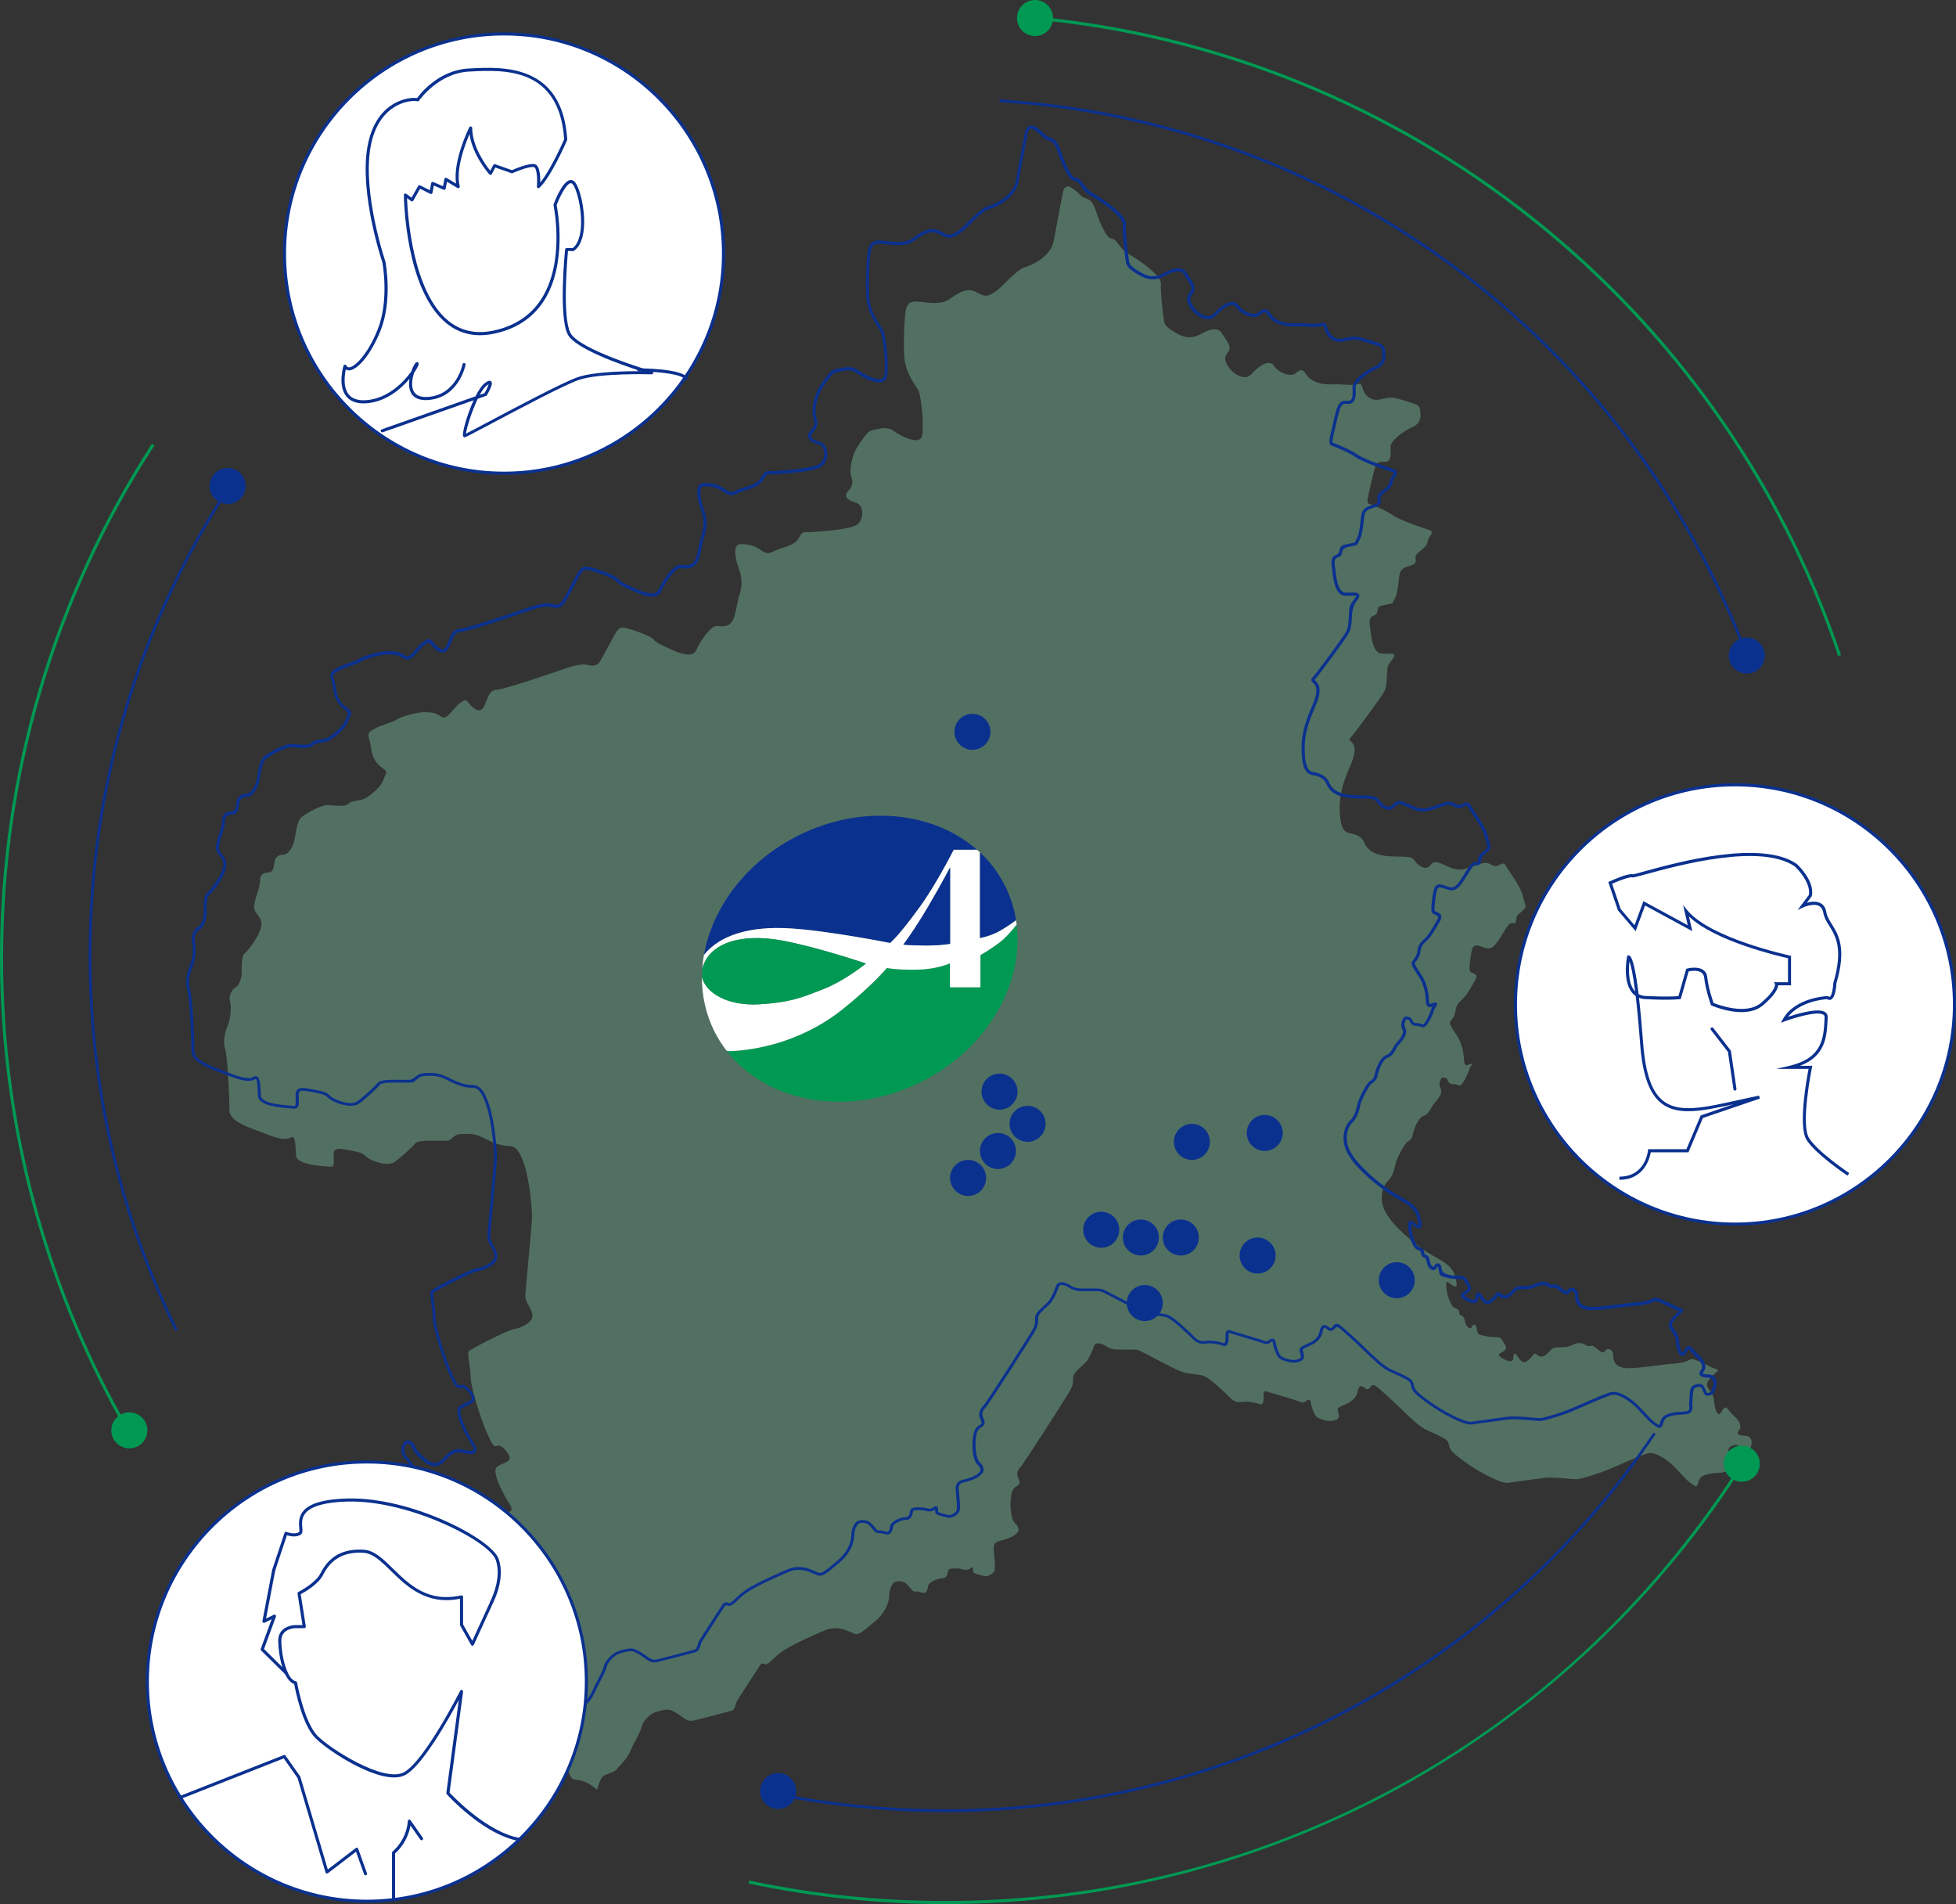
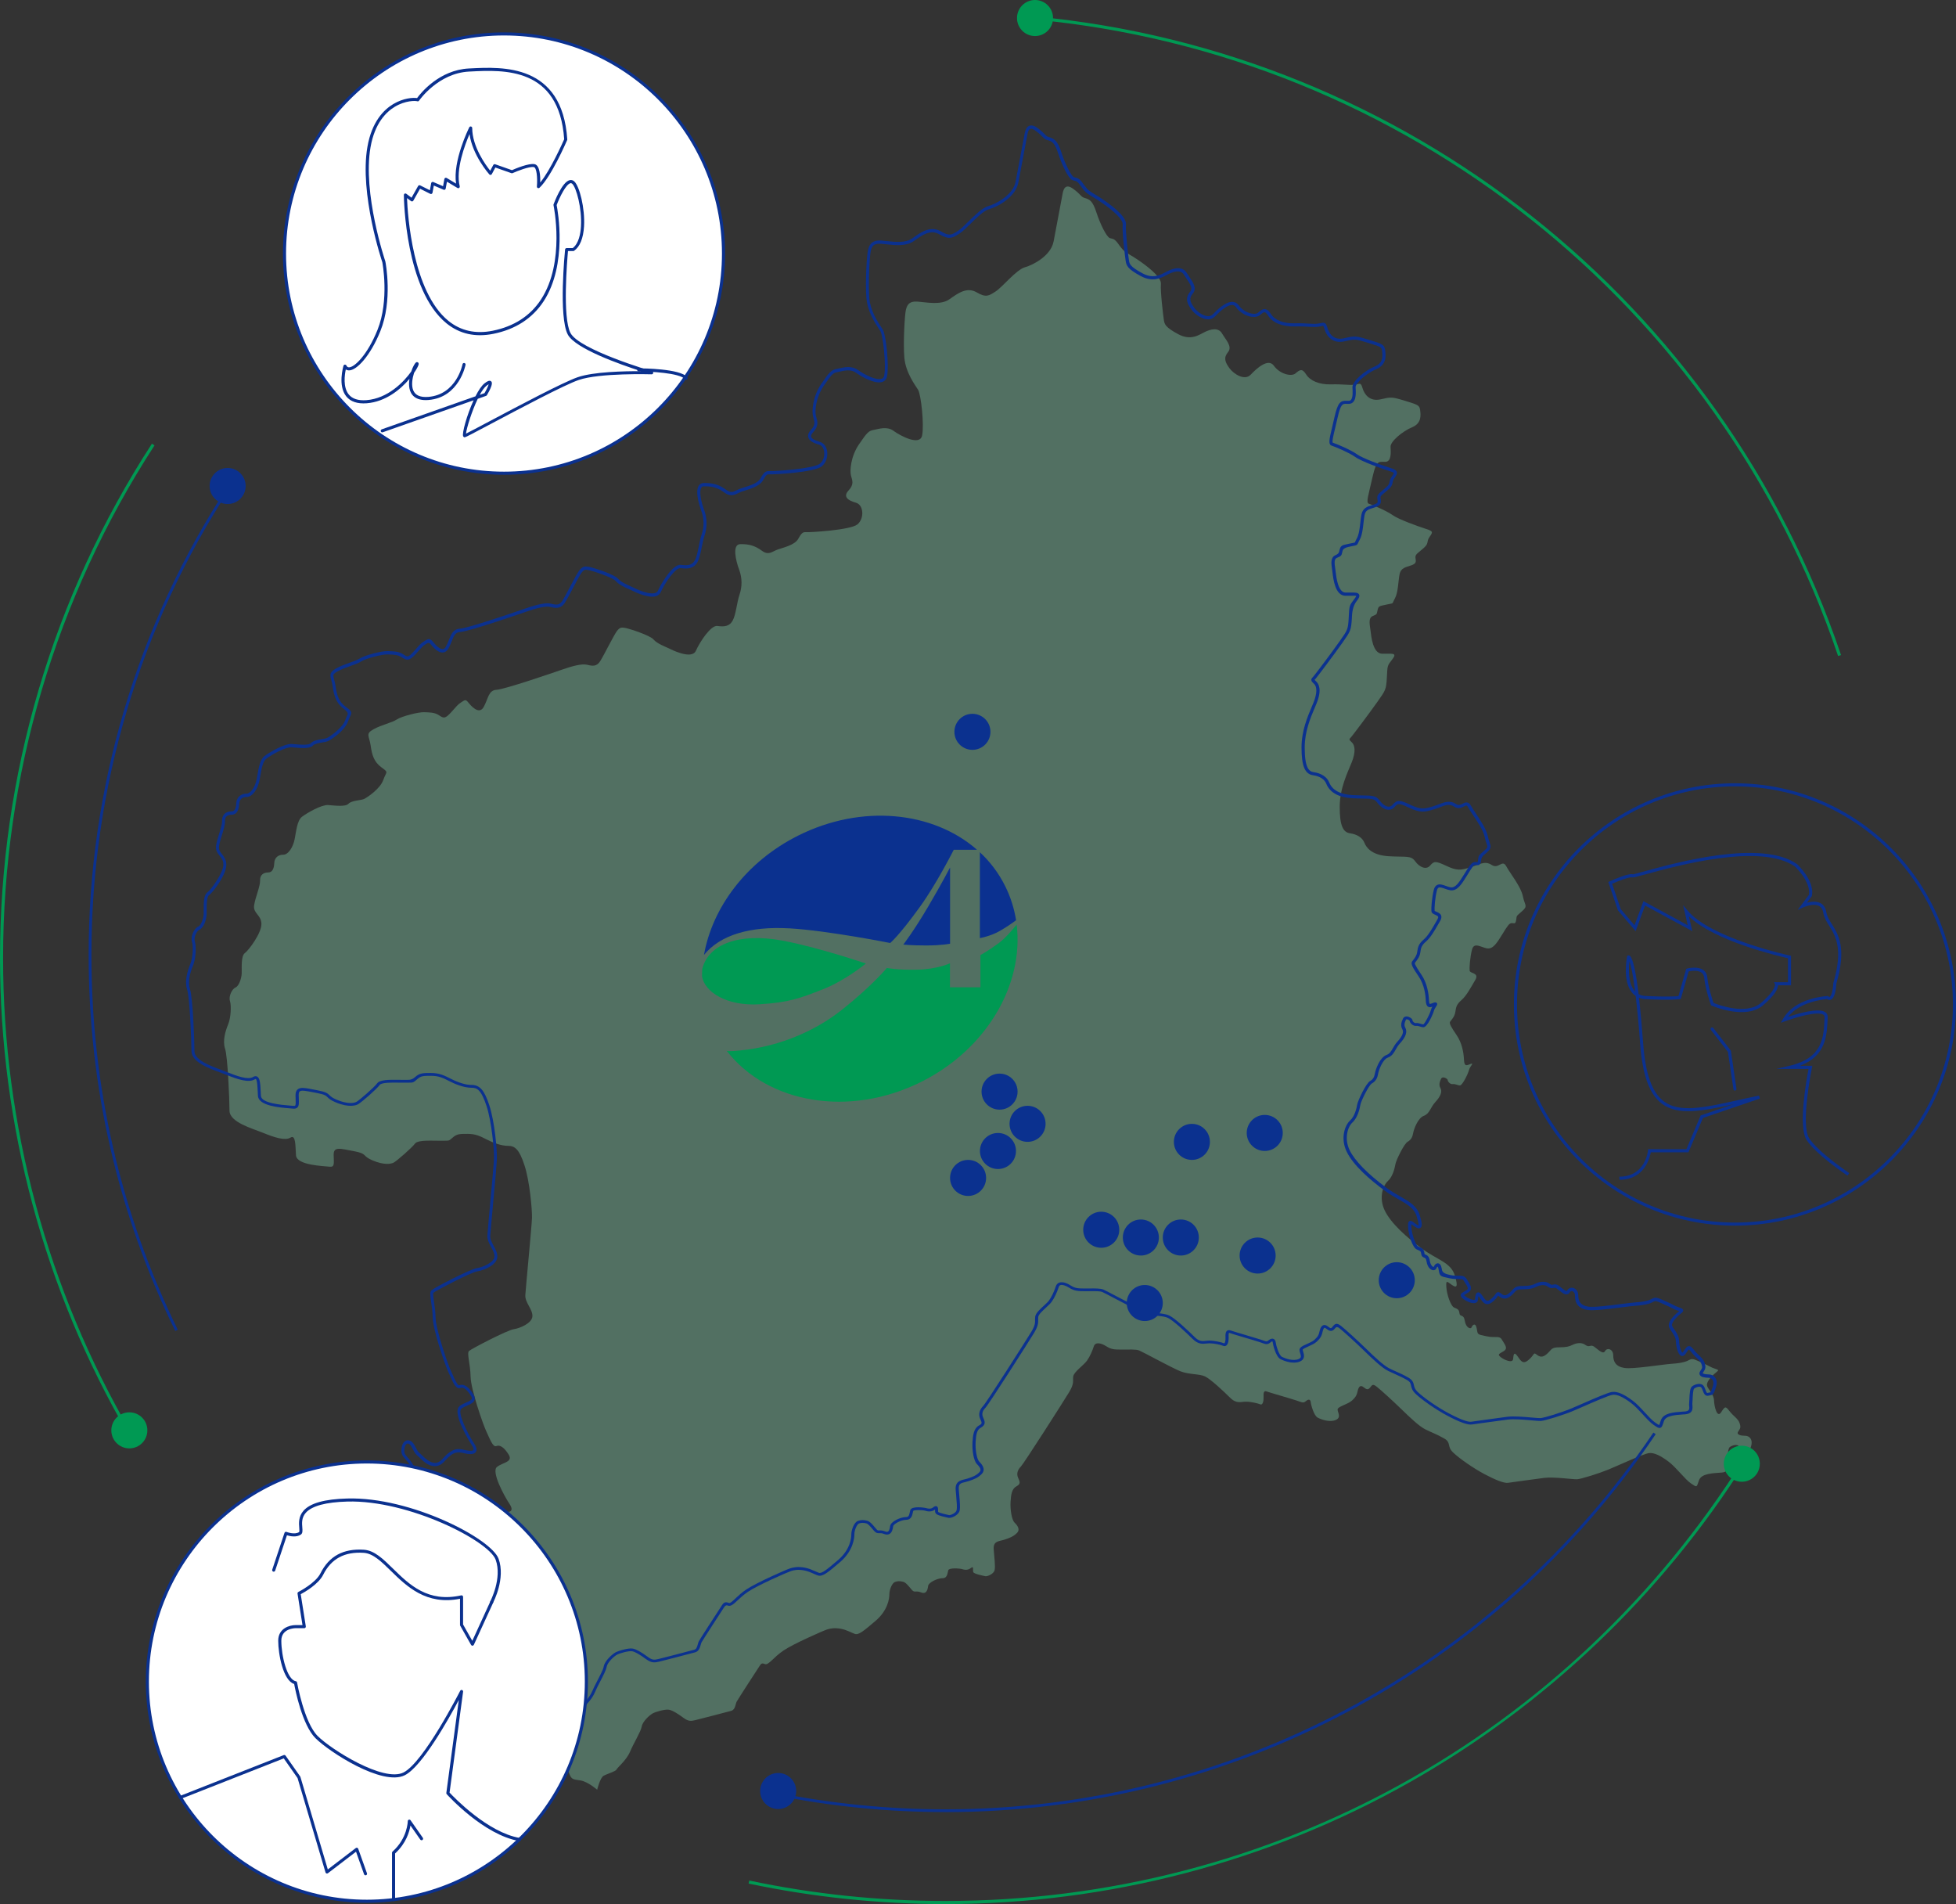
<svg xmlns="http://www.w3.org/2000/svg" id="b" viewBox="0 0 635 618" width="635" height="618">
  <rect x="0" y="0" width="635" height="618" fill="#333333" stroke="none" />
  <path d="m342.03,78.45c.81-4.2,2.7-14.36,2.91-15.44.21-1.08.65-3.78,3.45-1.73,2.81,2.05,2.37,2.59,3.88,3.02,1.51.43,2.48.97,3.67,4.64,1.19,3.67,3.24,7.88,4.32,8.31,1.08.43,1.4-.11,3.13,2.38,1.73,2.48,2.7,2.48,5.61,4.43,2.91,1.94,8.09,5.72,7.88,8.1-.22,2.37.76,10.47.97,11.77.22,1.3.43,2.27,4.64,4.53,4.21,2.27,6.91.11,8.74-.76,1.83-.86,4.32-1.51,5.5.54,1.19,2.05,3.45,4.21,1.94,6.04-1.51,1.83-.97,3.24.43,5.18,1.4,1.94,4.96,4.21,6.91,2.16,1.94-2.05,5.72-5.5,7.55-2.91,1.83,2.59,5.61,3.67,7.01,2.48,1.4-1.19,2.16-1.73,3.45.32,1.29,2.05,4.21,3.35,8.09,3.24,3.88-.11,5.61.32,7.55.11,1.94-.22,2.05-.97,2.7,1.19.65,2.16,2.48,4.32,5.83,3.56,3.34-.76,3.56-.86,7.77.43,4.21,1.3,4.86,1.4,5.07,3.02.22,1.62.54,4.32-2.59,5.61-3.13,1.3-7.12,4.64-7.01,6.37.11,1.73.32,4.75-1.62,4.86-1.94.11-2.91-.97-4.21,4.86-1.29,5.83-2.27,8.42-1.19,8.74,1.08.32,5.72,2.27,7.66,3.67,1.94,1.4,8.31,3.67,10.68,4.43,2.37.76,2.59.97,1.4,2.59-1.19,1.62-.11,2.05-1.94,3.67-1.83,1.62-2.81,2.05-2.7,3.13.11,1.08.54,1.83-1.29,2.48-1.83.65-3.45.76-3.88,3.02-.43,2.27-.43,5.83-1.51,7.77-1.08,1.94-.11,1.4-2.59,1.94-2.48.54-2.7.43-3.02,1.83-.32,1.4-.11,1.3-1.62,1.94-1.51.65-.86,3.02-.65,4.86.22,1.83.76,7.23,3.67,7.34,2.91.11,5.18-.54,3.45,1.73-1.73,2.27-1.62,1.94-1.83,5.94-.22,3.99-.43,4.21-3.02,7.88-2.59,3.67-7.88,10.69-8.52,11.44-.65.76-.97.76.11,1.73,1.08.97,1.4,3.13,0,6.58-1.4,3.45-3.88,8.42-3.88,14.46s1.08,8.2,3.35,8.53c2.27.32,3.99,1.4,4.64,3.02.65,1.62,2.37,4.1,7.98,4.43,5.61.32,7.12-.32,8.52,1.62,1.4,1.94,3.56,2.91,4.86,1.4,1.29-1.51,1.83-1.51,5.29.11,3.45,1.62,4.64,1.4,7.55.54,2.91-.86,4.86-2.37,7.12-.86,2.27,1.51,3.45-1.94,4.75.43,1.29,2.37,4.75,6.58,5.39,9.71.65,3.13,1.73,3.13-.22,4.86-1.94,1.73-1.73,1.3-1.94,2.81-.22,1.51-.54,1.08-1.4,1.08s-1.4.86-3.13,3.67c-1.73,2.81-3.02,4.86-4.96,4.53s-4.21-2.16-4.86.43c-.65,2.59-.86,5.83-.76,6.8.11.97,3.24.65,1.83,3.02-1.4,2.37-2.81,5.07-4.42,6.48-1.62,1.4-1.83,2.27-2.05,3.89-.22,1.62-1.4,2.7-1.73,3.24-.32.54.54,1.94,2.16,4.32s2.27,5.4,2.37,7.99c.11,2.59,1.19,1.62,2.27,1.3,1.08-.32-.32.76-.65,2.05-.32,1.3-2.16,4.96-2.91,4.96s-1.51-.54-2.37-.43c-.86.11-1.62-.86-1.62-1.3s-1.94-1.62-2.27-.11c0,0-.83,1.44-.11,2.66.72,1.22,0,2.81-1.65,4.6-1.65,1.8-1.8,3.74-3.74,4.46-1.94.72-3.24,4.39-3.45,5.61-.22,1.22-.65,2.16-1.8,2.81-1.15.65-3.74,5.97-3.96,7.27-.22,1.29-.86,4.03-2.45,5.47-1.58,1.44-3.02,5.4-1.01,9.57,2.01,4.17,7.19,8.78,12.09,12.38,4.89,3.6,9.35,4.46,10.64,8.64,1.29,4.17.43,4.1-1.08,3.02-1.51-1.08-1.8-1.51-1.65.86.14,2.38,1.44,6.04,2.45,6.55,1.01.5,1.66.5,1.8,1.87.14,1.37,1.37.14,1.73,2.45.36,2.3,1.94,2.88,2.23,2.09.29-.79,1.29-1.58,1.65.43.36,2.01.07,1.87,3.16,2.52,3.09.65,4.17-.36,5.04,1.15.86,1.51,2.09,2.73.58,3.67-1.51.93-2.16,1.01-1.01,1.94,1.15.93,3.88,2.09,4.03.65.14-1.44.29-2.59,1.44-.94,1.15,1.66,1.8,2.81,3.74,1.08,1.94-1.73,1.3-2.52,2.59-1.51,1.3,1.01,2.3.58,3.52-.58,1.22-1.15,1.15-1.87,3.6-1.87s3.38-.29,4.39-.79c1.01-.5,2.81-1.01,4.17,0,1.37,1.01,1.65-.29,2.88.58,1.22.86,2.88,2.66,3.52,1.44.65-1.22,2.66-.72,2.66,1.37s.86,3.67,3.67,4.1c2.81.43,12.23-1.15,15.47-1.37,3.24-.22,4.67-.72,5.68-1.3,1.01-.58,2.09.14,4.24,1.08,2.16.94,2.52,1.37,4.1,1.87,1.58.5.86.5-.5,1.8-1.37,1.3-2.52,2.73-2.16,3.81.36,1.08,2.16,2.66,2.23,4.68.07,2.01,1.01,5.83,2.3,3.81,1.29-2.02,1.44-2.02,2.73-.36,1.29,1.66,2.73,2.38,3.24,3.81.5,1.44.29,1.73-.43,2.81-.72,1.08,1.01,1.37,2.3,1.37s2.66,1.15,1.8,3.67c-.86,2.52-.79,1.87-1.94,2.23-1.15.36-1.22-1.58-1.87-2.45-.65-.86-2.23-.36-3.02.22-.79.58-.65,4.17-.79,5.18-.14,1.01.79,2.88-1.87,3.09-2.66.22-6.55.22-7.34,2.52-.79,2.3-.57,2.37-2.59,1.01-2.01-1.37-4.82-5.25-7.34-7.12-2.52-1.87-4.6-2.95-6.33-2.73-1.73.22-10.14,4.1-13.09,5.32-2.95,1.22-8.85,3.09-10.21,3.17-1.37.07-7.62-.86-10.79-.43-3.17.43-10.29,1.37-11.58,1.58-1.29.22-4.17-.94-7.7-2.81-3.52-1.87-8.13-5.04-10.21-7.05-2.09-2.01-.5-3.17-2.88-4.53-2.37-1.37-4.1-1.94-6.11-2.95-2.01-1.01-4.96-3.81-7.77-6.55-2.81-2.73-6.62-6.19-7.98-7.27-1.37-1.08-1.51-.58-2.23.29-.72.86-1.22.5-2.16-.22-.93-.72-1.51-.07-1.8,1.15-.29,1.22-.43,1.94-1.87,3.24-1.44,1.3-4.75,1.94-4.68,2.95.07,1.01,1.29,2.59-.65,3.38-1.94.79-4.6-.14-5.83-.79-1.22-.65-2.16-4.17-2.23-4.97-.07-.79-.57-1.22-1.51-.43-.94.79-1.15.5-3.09-.14-1.94-.65-8.78-2.59-9.71-2.95-.94-.36-1.08.5-1.01,1.73.07,1.22-.22,2.81-1.08,2.45-.86-.36-3.09-.86-4.68-.86s-3.02.79-5.11-1.29c-2.09-2.09-6.33-6.04-8.13-6.91-1.8-.86-5.25-.58-7.98-1.66-2.73-1.08-12.3-6.33-13.38-6.76-1.08-.43-3.38-.29-5.75-.29s-3.38-.07-4.96-1.08c-1.58-1.01-3.52-1.51-4.03,0-.5,1.51-1.22,3.24-2.23,4.68-1.01,1.44-4.24,3.6-4.46,5.11-.22,1.51.43,2.16-1.29,5.04-1.73,2.88-14.75,23.24-15.68,24.18-.93.93-1.58,2.23-.93,3.67.65,1.44.86,2.01-.58,2.81-1.44.79-1.73,2.59-1.87,5.04-.14,2.45.36,5.76,1.29,6.69.94.94,1.94,2.23.79,3.38-1.15,1.15-2.3,1.58-4.03,2.16-1.73.58-3.74.36-3.52,3.17.22,2.81.58,5.54.29,6.76-.29,1.22-2.37,2.09-3.02,1.94-.65-.14-3.6-.72-3.88-1.29-.29-.58.29-2.23-.79-1.37-1.08.86-2.16.57-2.88.36-.72-.22-4.17-.5-4.46.36-.29.86-.22,2.59-1.87,2.59s-4.53,1.37-4.68,2.52c-.14,1.15-.5,2.81-2.3,2.09-1.8-.72-2.01.29-3.02-.86-1.01-1.15-1.87-2.37-2.8-2.59-.94-.22-1.73-.29-2.66.07-.94.36-1.8,2.52-1.8,3.96s-.5,5.25-4.46,8.64c-3.96,3.38-5.54,4.68-6.76,4.25-1.22-.43-2.59-1.3-4.53-1.66-1.94-.36-3.31-.14-4.46.22-1.15.36-10.86,4.61-14.17,6.84-3.31,2.23-4.89,4.89-6.04,4.39-1.15-.5-1.29,0-2.01,1.08-.72,1.08-6.69,10.29-7.12,11.08-.43.79-.43,2.66-1.8,3.02-1.37.36-10.36,2.74-11.65,3.02-1.29.29-2.16.5-3.81-.72-1.65-1.22-3.52-2.45-4.75-2.66-1.22-.22-4.32.65-5.32,1.22-1.01.58-3.24,2.59-3.52,4.25-.29,1.66-2.66,5.47-3.81,8.2-1.15,2.73-4.17,5.18-4.39,5.76-.22.58-3.02,1.37-4.17,2.01-1.15.65-2.09,4.53-2.09,4.53,0,0-2.95-2.59-5.39-3.02-2.45-.43-3.09.07-4.1-3.53-1.01-3.6-1.37-5.68-3.09-5.68s-6.11-.79-8.34-2.52c-2.23-1.73-5.54-4.17-7.27-5.32-1.73-1.15-2.3-.94-1.01-2.59,1.29-1.65,2.95-5.97,2.95-10.22s-2.66-12.88-3.38-14.9c-.72-2.02-.22-4.32,1.65-5.47,1.87-1.15,4.89-3.67,3.96-6.26s-.93-2.95-1.01-4.46c-.07-1.51-.93-2.66-1.73-3.96-.79-1.3-1.22-3.89-2.88-3.38-1.65.5-9.5.79-11.29-1.08-1.8-1.87-3.16-2.88-5.61-9.71-2.45-6.84-4.82-6.05-4.68-8.85.14-2.81,1.8-3.09,2.73-2.09.93,1.01,1.29,2.73,2.3,3.45,1.01.72,4.75,5.83,8.2,1.87,3.45-3.96,5.18-3.02,7.34-2.59,2.16.43,3.88.07,2.16-2.52-1.73-2.59-5.97-10.43-4.03-11.95,1.94-1.51,5.25-1.58,3.81-3.96-1.44-2.37-2.88-3.31-4.03-2.81-1.15.5-2.23-2.66-3.24-4.75-1.01-2.09-5.03-13.6-5.11-17.77-.07-4.17-1.3-7.63-.5-8.35.79-.72,12.44-6.76,14.46-7.05,2.01-.29,6.04-1.94,6.11-4.25.07-2.3-2.45-4.39-2.3-6.84.14-2.45,2.09-22.45,2.16-25.04.07-2.59-.72-11.87-2.45-17.13-1.73-5.25-3.16-6.26-5.32-6.26s-4.75-.93-6.98-2.09c-2.23-1.15-3.67-1.8-6.19-1.8s-3.45,0-4.82,1.22c-1.37,1.22-1.08.94-3.52,1.01-2.45.07-7.7-.43-8.7.93-1.01,1.37-5.83,5.54-6.83,6.12-1.01.58-3.31.86-6.91-.65-3.6-1.51-1.51-2.16-6.11-3.02-4.6-.86-6.62-1.58-6.55,1.3.07,2.88.36,3.96-1.44,3.74-1.8-.22-10.57-.43-10.79-3.67-.22-3.24-.07-6.84-1.8-5.76-1.73,1.08-5.25-.07-8.78-1.51-3.52-1.44-11.01-3.45-11.01-7.27s-.58-17.49-1.44-20.08c-.86-2.59.14-5.83,1.01-7.92.86-2.09,1.08-5.97.58-7.56-.5-1.58.72-3.96,1.8-4.39,1.08-.43,1.94-2.88,2.01-4.53.07-1.65-.29-5.68,1.01-6.62,1.29-.94,5.47-6.55,5.39-9.5-.07-2.95-2.73-3.38-2.37-5.97.36-2.59,2.01-6.19,1.94-8.13-.07-1.94,1.29-2.59,2.66-2.59s1.87-1.37,1.94-3.02c.07-1.65,1.15-2.73,2.88-2.73s3.24-2.52,3.74-5.04c.5-2.52.79-6.04,2.37-7.27,1.58-1.22,6.33-3.96,8.49-3.81,2.16.14,5.61.65,6.62-.43,1.01-1.08,3.96-1.08,4.96-1.51,1.01-.43,5.32-3.31,6.33-6.19,1.01-2.88,1.87-2.3-.58-4.1-2.45-1.8-3.09-4.03-3.52-7.12-.43-3.09-1.8-3.74.93-5.25,2.73-1.51,5.9-2.09,7.55-3.17,1.65-1.08,7.12-2.45,8.85-2.37,1.73.07,3.38,0,4.89,1.01,1.51,1.01,1.94,1.15,3.88-.94,1.94-2.09,2.09-2.52,3.24-3.24,1.15-.72,1.44-1.15,2.3-.07.86,1.08,3.52,4.25,5.04,1.58,1.51-2.66,1.51-5.47,4.17-5.61,2.66-.14,18.2-5.47,21.29-6.55,3.09-1.08,6.4-2.01,8.13-1.58,1.73.43,3.09.65,4.24-1.15,1.15-1.8,4.39-8.35,5.39-9.71,1.01-1.37,1.58-1.3,2.81-1.08,1.22.22,7.98,2.37,9.13,3.74,1.15,1.37,4.1,2.45,4.82,2.81.72.36,7.55,3.89,8.92.86,1.37-3.02,4.89-8.35,6.98-8.06,2.09.29,3.88.22,4.96-1.73,1.08-1.94,1.37-5.9,2.23-8.42.86-2.52.93-5.32-.14-8.2-1.08-2.88-2.3-8.13.36-8.2,2.66-.07,4.75.43,6.98,2.09,2.23,1.66,3.31.36,5.04-.29,1.73-.65,5.68-1.44,6.83-3.53,1.15-2.09,1.58-2.23,2.66-2.16,1.08.07,14.24-.65,16.54-2.52,2.3-1.87,2.09-6.33-.5-7.05-2.59-.72-4.24-1.94-2.37-3.96,1.87-2.01,1.22-3.24.79-4.82-.43-1.58-.07-6.26,2.59-10.15,2.66-3.89,3.16-4.39,4.75-4.68,1.58-.29,4.32-1.3,6.47.29,2.16,1.58,8.56,5.04,9.28,1.51.72-3.53-.36-13.31-1.3-14.82-.94-1.51-4.03-5.54-4.46-10.43-.43-4.89.14-14.18.5-15.54.36-1.37.86-2.88,3.81-2.66,2.95.22,7.55,1.22,10.36-.79,2.81-2.01,5.68-4.03,8.78-2.23,3.09,1.8,3.96,1.15,6.19-.29,2.23-1.44,6.69-7.05,9.5-7.84,2.81-.79,8.41-3.81,9.28-8.28Z" fill="#80cca9" opacity=".4" />
  <path d="m41.63,465.49C14.4,418.79,0,365.37,0,310.99c0-59.53,17.05-117.27,49.32-166.98l.84.55C18,194.1,1,251.65,1,310.99c0,54.2,14.35,107.45,41.5,153.99l-.86.5Z" fill="#009953" />
  <path d="m306.89,618c-21.51,0-42.99-2.24-63.85-6.65l.21-.98c20.79,4.4,42.2,6.63,63.64,6.63,105.76,0,202.6-53.52,259.03-143.17l.85.53c-27.15,43.13-64.93,79.15-109.26,104.18-45.72,25.81-97.8,39.46-150.62,39.46Z" fill="#009953" />
  <path d="m596.73,212.93C558.14,98.74,455.78,17.65,335.97,6.35l.09-1c120.21,11.34,222.9,92.69,261.61,207.25l-.95.32Z" fill="#009953" />
  <path d="m56.89,431.99c-18.66-38.18-28.12-79.25-28.12-122.06,0-54.35,15.67-107,45.31-152.26l.76.5c-29.54,45.11-45.16,97.59-45.16,151.77,0,42.67,9.43,83.61,28.03,121.66l-.81.4Z" fill="#0b318f" />
  <path d="m306.89,588.15c-18.76,0-37.5-1.88-55.72-5.58l.18-.89c18.16,3.69,36.84,5.57,55.54,5.57,92.23,0,178.16-45.71,229.87-122.27l.75.51c-51.87,76.81-138.08,122.67-230.62,122.67Z" fill="#0b318f" />
-   <path d="m566.66,212.92c-38.22-102.38-133.28-172.94-242.19-179.76l.06-.9c109.26,6.84,204.64,77.63,242.98,180.35l-.85.32Z" fill="#0b318f" />
  <circle cx="73.9" cy="157.74" r="5.85" fill="#0b318f" />
  <circle cx="41.99" cy="464.25" r="5.85" fill="#009953" />
  <circle cx="565.46" cy="475.08" r="5.85" fill="#009953" />
-   <circle cx="567.09" cy="212.77" r="5.85" fill="#0b318f" />
  <circle cx="252.63" cy="581.31" r="5.85" fill="#0b318f" />
  <circle cx="336.01" cy="5.85" r="5.85" fill="#009953" />
  <path d="m182.32,562.45l-.62-.55s-2.87-2.5-5.15-2.91c-.35-.06-.66-.1-.94-.14-1.93-.26-2.65-.52-3.55-3.74l-.31-1.11c-.8-2.92-1.19-4.21-2.31-4.21-1.78,0-6.29-.79-8.65-2.62-2.19-1.7-5.5-4.15-7.24-5.3-.31-.21-.59-.37-.82-.51-.59-.35-1.01-.6-1.1-1.09-.09-.48.18-.94.8-1.72,1.15-1.46,2.84-5.63,2.84-9.91,0-4.02-2.49-12.32-3.35-14.73-.85-2.37-.08-4.87,1.86-6.06.79-.49,4.69-3.05,3.75-5.66-.94-2.61-.96-3.05-1.03-4.51-.06-1.27-.68-2.25-1.33-3.28l-.33-.53c-.23-.37-.42-.84-.61-1.28-.64-1.5-1.02-2.09-1.69-1.88-1.67.51-9.79.88-11.8-1.21l-.43-.44c-1.61-1.65-3.01-3.07-5.29-9.45-1.29-3.6-2.52-4.99-3.42-6-.79-.9-1.37-1.54-1.29-3.04.11-2.15,1.03-2.8,1.56-2.99.69-.25,1.47-.02,2.04.59.47.5.79,1.13,1.1,1.74.34.68.67,1.32,1.13,1.64.19.14.44.38.75.69,1,.99,2.71,2.64,4.42,2.58.85-.03,1.62-.46,2.36-1.32,3.3-3.78,5.27-3.33,7.17-2.89.21.05.42.1.64.14,1.39.28,2.06.11,2.21-.11.13-.19.04-.72-.57-1.64-.07-.1-6.7-10.45-3.92-12.62.66-.52,1.46-.87,2.17-1.18.84-.37,1.64-.73,1.78-1.18.07-.23-.01-.54-.25-.94-1.23-2.03-2.5-3-3.4-2.61-1.38.6-2.32-1.49-3.3-3.71-.2-.44-.39-.88-.58-1.28-1.02-2.11-5.08-13.73-5.16-17.98-.03-1.8-.28-3.49-.49-4.85-.31-2.05-.49-3.29.15-3.88.95-.87,12.62-6.88,14.72-7.18,1.9-.27,5.63-1.85,5.68-3.77.03-.99-.5-1.97-1.07-3.02-.65-1.2-1.31-2.43-1.23-3.83.06-1.01.42-4.95.83-9.5.57-6.25,1.28-14.02,1.32-15.53.08-2.7-.76-11.9-2.42-16.96-1.8-5.48-3.2-5.92-4.85-5.92-2.66,0-5.66-1.34-7.21-2.14-2.09-1.08-3.5-1.74-5.96-1.74s-3.26,0-4.49,1.1c-1.19,1.07-1.32,1.12-2.73,1.12-.29,0-.66,0-1.12.01-.56.02-1.26,0-2.03-.01-2.12-.04-5.66-.11-6.29.74-1.06,1.44-5.91,5.64-6.99,6.25-.58.33-2.84,1.28-7.35-.62-1.62-.68-2.17-1.22-2.61-1.65-.52-.51-.9-.88-3.4-1.35-.47-.09-.91-.17-1.33-.26-2.17-.42-3.74-.73-4.29-.27-.24.2-.35.63-.33,1.32,0,.35.02.67.03.97.06,1.52.09,2.43-.48,2.96-.44.4-1.06.39-1.55.33-.23-.03-.58-.06-1.01-.09-3.25-.26-10.01-.8-10.22-4.04-.03-.5-.06-1-.08-1.5-.07-1.49-.18-3.75-.63-3.98-.03-.01-.13,0-.32.11-1.95,1.22-5.59.01-9.23-1.47-.57-.23-1.24-.48-1.96-.74-3.95-1.45-9.36-3.44-9.36-6.99,0-3.79-.59-17.44-1.41-19.92-.88-2.66.07-5.96,1.02-8.27.83-2.01,1.02-5.77.56-7.21-.57-1.79.74-4.47,2.09-5,.75-.3,1.63-2.4,1.7-4.09.01-.33.01-.75,0-1.22-.02-2.67.06-4.95,1.21-5.78,1.19-.86,5.25-6.38,5.19-9.08-.03-1.29-.6-2.02-1.21-2.79-.67-.86-1.37-1.74-1.16-3.27.17-1.2.59-2.58,1.01-3.92.48-1.54.97-3.13.93-4.12-.03-.92.21-1.67.74-2.22.55-.58,1.41-.89,2.42-.89.88,0,1.37-.86,1.44-2.54.08-1.95,1.41-3.21,3.38-3.21,1.28,0,2.74-2.08,3.25-4.64.09-.47.18-.97.27-1.48.4-2.33.85-4.97,2.29-6.08,1.48-1.14,6.45-4.06,8.83-3.92.33.02.7.05,1.08.09,1.77.15,4.45.38,5.14-.36.77-.83,2.3-1.08,3.64-1.3.61-.1,1.19-.2,1.49-.33.96-.41,5.12-3.22,6.05-5.89.27-.76.53-1.3.71-1.68q.37-.76-1.12-1.85c-2.5-1.84-3.26-4.13-3.72-7.46-.11-.81-.29-1.43-.44-1.98-.46-1.63-.6-2.54,1.63-3.78,1.44-.8,2.99-1.34,4.36-1.82,1.29-.45,2.4-.84,3.16-1.33,1.73-1.12,7.31-2.53,9.14-2.45l.59.02c1.53.05,3.1.1,4.56,1.07,1.33.89,1.51,1,3.24-.86.6-.65,1.03-1.14,1.37-1.52.76-.87,1.11-1.27,1.97-1.8.15-.09.28-.18.4-.26.82-.54,1.53-1,2.56.29,1.76,2.2,2.78,2.47,3.23,2.43.37-.03.69-.29.98-.78.43-.76.73-1.53,1.03-2.27.7-1.79,1.36-3.47,3.55-3.59,2.39-.13,16.43-4.87,21.15-6.52,4.21-1.47,6.89-1.98,8.41-1.6,1.82.46,2.78.51,3.7-.93.51-.8,1.49-2.65,2.44-4.44,1.18-2.23,2.4-4.53,2.97-5.3,1.15-1.57,1.96-1.51,3.3-1.27,1.2.21,8.13,2.36,9.43,3.91.86,1.02,2.91,1.91,4.01,2.39.28.12.51.22.65.29,3.3,1.66,6.03,2.35,7.38,1.87.41-.15.7-.4.86-.77,1.07-2.36,4.82-8.73,7.5-8.35,2.14.29,3.56.15,4.46-1.47.59-1.06.95-2.86,1.29-4.6.26-1.3.53-2.65.9-3.74.89-2.6.84-5.24-.14-7.87-.23-.6-2.17-5.95-.76-8.04.36-.53.9-.82,1.57-.84,2.98-.08,5.09.55,7.29,2.19,1.5,1.12,2.29.73,3.47.14.34-.17.7-.35,1.09-.49.36-.13.81-.27,1.31-.43,1.88-.58,4.44-1.38,5.27-2.87,1.15-2.08,1.71-2.51,3.13-2.42,1.31.09,14.1-.71,16.2-2.41,1.1-.89,1.64-2.6,1.32-4.15-.22-1.06-.82-1.81-1.64-2.03-2.05-.57-3.19-1.34-3.47-2.35-.21-.76.08-1.58.87-2.43,1.48-1.6,1.2-2.54.82-3.85-.05-.16-.1-.33-.14-.5-.45-1.67-.14-6.47,2.66-10.56,2.63-3.84,3.25-4.55,5.07-4.89.24-.04.51-.11.8-.17,1.62-.37,4.05-.92,6.06.55,1.81,1.32,5.93,3.51,7.72,2.82.42-.16.67-.48.78-1,.71-3.46-.41-13.13-1.23-14.46-.12-.2-.28-.43-.46-.71-1.29-1.95-3.68-5.57-4.07-9.94-.45-5.06.15-14.32.52-15.71.32-1.23.86-3.28,4.33-3.03.53.04,1.11.1,1.73.17,2.74.3,6.15.68,8.3-.87,2.77-1.99,5.9-4.24,9.32-2.26,2.76,1.6,3.45,1.15,5.51-.18l.15-.1c.81-.52,1.99-1.69,3.24-2.92,2.13-2.09,4.53-4.46,6.39-4.99,2.55-.72,8.09-3.6,8.92-7.89.47-2.44,1.3-6.88,1.96-10.39.48-2.54.86-4.59.95-5.05l.02-.1c.15-.78.44-2.23,1.54-2.66.74-.29,1.62-.05,2.68.73,1.34.98,1.98,1.64,2.4,2.08.47.49.65.67,1.33.87,1.83.52,2.84,1.36,4.01,4.97,1.31,4.07,3.28,7.7,4.03,8,.22.09.4.13.57.17.83.19,1.41.41,2.78,2.39,1.18,1.69,1.97,2.16,3.4,3,.59.35,1.25.74,2.08,1.29,5.55,3.7,8.28,6.58,8.1,8.56-.21,2.25.74,10.28.97,11.64.19,1.16.33,1.99,4.38,4.17,3.39,1.83,5.65.62,7.46-.34.29-.16.57-.3.83-.43,3.71-1.75,5.39-.56,6.15.74.26.44.56.89.87,1.34,1.14,1.67,2.44,3.56,1.03,5.28-1.3,1.58-.91,2.68.45,4.57.92,1.27,2.81,2.65,4.38,2.75.71.05,1.3-.17,1.75-.65,2.62-2.76,4.77-4.11,6.4-3.99.78.06,1.43.44,1.92,1.13,1.16,1.63,3.08,2.54,4.48,2.72.78.1,1.44-.02,1.8-.33.78-.66,1.52-1.28,2.37-1.15.63.1,1.2.59,1.83,1.59,1.25,1.98,4.12,3.11,7.66,3,1.97-.05,3.41.03,4.56.1,1.13.07,2.02.12,2.95.01.44-.05.79-.13,1.06-.19,1.29-.3,1.65,0,2.17,1.73.29.97,1.52,4.06,5.24,3.22l.25-.06c3.25-.74,3.66-.77,7.77.5l.66.2c3.65,1.12,4.51,1.38,4.76,3.23.2,1.52.62,4.68-2.89,6.14-3.09,1.28-6.79,4.52-6.71,5.87.09,1.5.23,3.67-.73,4.75-.35.4-.81.61-1.36.64-.31.02-.6,0-.86,0-1.21-.05-1.88-.07-2.89,4.47-.3,1.36-.58,2.54-.83,3.55-.51,2.1-1.08,4.49-.7,4.6,1.12.34,5.84,2.32,7.81,3.74,1.85,1.34,8.01,3.55,10.54,4.35,1.39.44,2.19.73,2.4,1.39.2.61-.2,1.23-.75,1.97-.45.61-.52,1-.6,1.42-.12.64-.24,1.29-1.42,2.33-.44.39-.83.71-1.17.99-1.07.88-1.41,1.18-1.36,1.71.01.14.04.28.06.42.16,1.07.14,1.95-1.68,2.59-.29.1-.58.19-.86.28-1.44.45-2.39.75-2.7,2.36-.13.69-.22,1.52-.32,2.39-.21,1.93-.46,4.11-1.24,5.53-.26.46-.39.77-.49.99-.33.76-.52.82-1.46,1-.25.05-.56.11-.98.2l-.7.15q-1.72.36-1.94,1.31l-.1.44c-.24,1.14-.4,1.24-1.76,1.82-.91.39-.79,1.68-.52,3.46.05.31.09.61.12.9l.02.17c.21,1.82.77,6.64,3.17,6.73.61.02,1.19.01,1.71,0,1.44-.03,2.38-.05,2.72.63.3.59-.14,1.29-.6,1.9l-.23.3q-1.31,1.71-1.47,4.75l-.03.61c-.22,4.04-.48,4.41-2.93,7.89l-.18.26c-2.59,3.67-7.86,10.67-8.55,11.48-.1.11-.18.21-.26.29-.07.07-.14.16-.19.21.05.08.19.23.51.52.83.75,1.95,2.67.13,7.14-.18.45-.39.93-.6,1.44-1.37,3.24-3.25,7.69-3.25,12.84,0,6.69,1.4,7.82,2.92,8.03,2.49.36,4.33,1.57,5.03,3.33,1,2.5,3.54,3.88,7.55,4.11,1.44.08,2.63.1,3.58.12,2.84.04,4.13.07,5.32,1.71.83,1.16,1.92,1.9,2.83,1.93.49.02.91-.17,1.25-.56,1.55-1.81,2.44-1.63,5.88-.02,3.3,1.55,4.36,1.35,7.2.51.69-.21,1.33-.45,1.95-.68,1.97-.75,3.67-1.4,5.59-.12.85.57,1.46.26,2.16-.1.74-.38,1.85-.94,2.75.71.39.72,1,1.63,1.65,2.61,1.48,2.22,3.33,4.99,3.79,7.25.19.9.41,1.52.58,2.02.47,1.33.6,1.93-.96,3.31-.31.27-.56.49-.77.67q-.87.75-.97,1.48l-.05.35c-.19,1.29-.54,1.65-1.49,1.54-.12-.01-.25-.03-.41-.03-.57,0-1.1.82-2.7,3.43-1.7,2.76-3.17,5.15-5.47,4.76-.56-.09-1.12-.3-1.67-.49-.81-.29-1.64-.59-2.09-.35-.23.13-.41.43-.53.9-.63,2.54-.84,5.73-.74,6.62.05.08.41.23.63.32.56.24,1.27.54,1.5,1.24.16.5.05,1.08-.36,1.76-.23.38-.45.77-.68,1.17-1.19,2.07-2.43,4.2-3.85,5.43-1.52,1.32-1.68,2.09-1.88,3.57-.18,1.37-.96,2.36-1.48,3.01-.13.17-.25.31-.32.42-.12.46,1.41,2.7,2.14,3.78,1.96,2.88,2.38,6.4,2.46,8.25.04,1.07.25,1.24.28,1.25.1.06.51-.1.76-.2.19-.08.39-.16.59-.21.2-.06.67-.2.93.16.27.36.02.73-.27,1.16-.24.36-.56.84-.68,1.33-.21.84-2.08,5.34-3.4,5.34-.41,0-.79-.12-1.16-.24-.4-.13-.77-.24-1.15-.2-.5.06-1.02-.12-1.47-.51-.4-.35-.67-.81-.71-1.18-.14-.17-.67-.49-1.02-.44-.07.01-.19.03-.26.34l-.05.14s-.67,1.21-.11,2.16c.8,1.37.24,3.07-1.72,5.2-.61.66-1,1.34-1.37,2-.62,1.08-1.2,2.09-2.56,2.6-1.66.62-2.92,3.99-3.13,5.23-.19,1.1-.59,2.34-2.05,3.16-.96.54-3.5,5.66-3.71,6.91-.2,1.2-.85,4.17-2.6,5.76-1.46,1.33-2.76,5.11-.89,8.98,1.65,3.41,5.88,7.74,11.93,12.19,1.58,1.16,3.14,2.05,4.52,2.84,2.88,1.64,5.37,3.06,6.3,6.05.8,2.56.86,3.68.24,4.13-.57.41-1.34-.02-2.08-.56l-.38-.27c-.17-.13-.36-.26-.51-.36,0,.2,0,.53.03,1.07.15,2.41,1.44,5.76,2.17,6.13.17.09.33.16.48.22.74.33,1.44.63,1.59,2.04.03.29.05.3.33.4.58.22,1.17.56,1.4,2.02.17,1.08.63,1.7,1,1.91.16.09.25.09.27.08.21-.6.74-1.23,1.4-1.17.61.05,1.01.62,1.2,1.68l.08.45q.19,1.14,2.33,1.58l.37.08c1.18.25,2.05.24,2.74.24,1.09,0,1.96,0,2.62,1.15.15.26.31.51.46.75.54.85,1.04,1.65.86,2.45-.1.45-.41.83-.91,1.14-.24.15-.47.28-.66.39-.25.14-.52.3-.65.41.05.06.16.17.36.33.96.78,2.58,1.39,3.1,1.17.05-.02.1-.04.11-.19.11-1.08.2-2,.87-2.18.58-.15,1.07.42,1.48,1.01l.15.22c.56.8.99,1.44,1.46,1.49.34.04.8-.2,1.39-.73.69-.61,1.03-1.1,1.26-1.42.23-.32.42-.6.79-.66.38-.06.72.18,1.19.54.95.74,1.65.61,2.87-.55.26-.25.46-.47.64-.67.75-.85,1.28-1.33,3.3-1.33,2.49,0,3.3-.31,4.16-.74.65-.32,2.9-1.28,4.69.04.52.39.76.33,1.13.25.41-.09.97-.22,1.74.32.26.19.55.42.84.65.58.47,1.46,1.18,1.82,1.11.02,0,.07-.01.14-.14.38-.72,1.16-1.07,1.95-.87.76.19,1.65.95,1.65,2.47,0,2.15,1,3.26,3.24,3.61,1.81.28,6.64-.33,10.53-.83,2.01-.25,3.74-.47,4.83-.55,3.31-.22,4.62-.75,5.47-1.23,1.05-.6,2.07-.13,3.63.58.32.15.67.31,1.06.47.95.41,1.57.74,2.07.99.65.34,1.13.59,1.98.86.62.2,1.15.37,1.24.84.08.44-.25.71-.71,1.08-.23.18-.51.41-.84.72-1.96,1.86-2.19,2.82-2.03,3.29.1.31.4.74.71,1.19.67.97,1.49,2.17,1.55,3.63.07,1.91.73,3.78,1.09,3.9,0,0,.11-.06.3-.34.72-1.12,1.16-1.76,1.8-1.79.61-.02,1.04.48,1.75,1.39.5.63,1.01,1.12,1.5,1.59.76.72,1.47,1.39,1.81,2.37.55,1.57.31,2.05-.45,3.2-.12.18-.12.24-.12.24.06.14.71.4,1.97.4.83,0,1.61.39,2.07,1.04.41.57.78,1.61.2,3.29-.67,1.96-.84,2.28-1.75,2.43-.14.02-.3.05-.52.12-1.22.38-1.67-.84-1.97-1.64-.14-.37-.28-.75-.45-.98-.4-.54-1.67-.16-2.33.32-.38.3-.48,2.65-.51,3.53-.02.55-.04,1.02-.08,1.32-.02.17,0,.41.02.67.05.64.12,1.43-.41,2.05-.39.46-1.02.72-1.93.8-.29.02-.59.04-.89.06-2.41.17-5.41.37-6.01,2.12l-.19.56c-.32.95-.49,1.48-.99,1.65-.51.17-.98-.14-2.01-.84l-.15-.1c-1.04-.71-2.25-2.01-3.52-3.4-1.28-1.39-2.6-2.82-3.84-3.74-2.7-2.01-4.54-2.82-5.97-2.64-1.2.15-6.3,2.39-9.68,3.87-1.33.58-2.5,1.1-3.28,1.42-2.96,1.23-8.94,3.13-10.38,3.2-.51.02-1.55-.07-2.88-.19-2.47-.22-5.84-.52-7.87-.25l-3.63.49c-3.3.44-7.04.94-7.94,1.09-1.33.22-4.03-.74-8.01-2.86-3.6-1.91-8.23-5.11-10.33-7.13-1.09-1.05-1.29-1.93-1.44-2.64-.16-.73-.27-1.21-1.34-1.82-1.46-.84-2.68-1.38-3.87-1.91-.73-.33-1.46-.65-2.22-1.03-2.06-1.03-4.91-3.73-7.89-6.64-2.92-2.84-6.67-6.22-7.95-7.23q-.83-.66-1.32-.05l-.21.26c-1.04,1.25-1.96.54-2.85-.14-.2-.15-.37-.22-.47-.19-.14.05-.37.36-.54,1.06-.31,1.31-.5,2.12-2.02,3.49-.7.63-1.75,1.1-2.68,1.51-.65.29-1.75.78-1.83,1.04.01.18.1.44.18.72.28.89.74,2.38-1.14,3.15-2.1.86-4.92-.11-6.25-.81-1.52-.81-2.44-4.73-2.49-5.36-.03-.29-.11-.39-.13-.4-.03-.01-.21,0-.56.3-1.01.85-1.52.67-2.78.22-.23-.08-.49-.17-.8-.28-.93-.31-3.01-.93-5.02-1.52-2.16-.64-4.21-1.24-4.71-1.44-.16-.06-.22-.05-.22-.05,0,.01-.17.19-.11,1.28.02.37.09,2.24-.77,2.85-.29.21-.65.24-1,.09-.81-.34-2.96-.82-4.48-.82-.32,0-.64.04-.95.07-1.26.14-2.7.3-4.51-1.51-2.21-2.21-6.33-6.01-7.99-6.81-.79-.38-2.02-.53-3.32-.68-1.48-.18-3.15-.38-4.63-.96-1.72-.68-5.95-2.9-9.34-4.69-1.96-1.03-3.65-1.92-4.04-2.08-.76-.31-2.39-.28-4.11-.26-.48,0-.96.01-1.46.01-2.31,0-3.49-.05-5.23-1.16-1.1-.7-2.2-1.02-2.79-.81-.24.09-.4.26-.5.55-.64,1.93-1.42,3.55-2.3,4.81-.42.6-1.15,1.27-1.92,1.98-1.04.96-2.34,2.16-2.45,2.91-.05.37-.05.68-.04,1.01.01.98.02,1.98-1.32,4.22-1.66,2.76-14.75,23.27-15.76,24.27-.7.7-1.42,1.81-.83,3.11.61,1.35,1.09,2.42-.79,3.45-1.16.64-1.47,2.12-1.61,4.63s.41,5.57,1.15,6.31c.6.6,2.44,2.44.79,4.09-1.22,1.22-2.41,1.67-4.22,2.28-.35.12-.71.2-1.07.29-1.41.33-2.26.53-2.12,2.37.05.63.1,1.26.16,1.87.19,2.16.36,4.02.12,5.05-.35,1.48-2.69,2.52-3.62,2.32l-.23-.05c-2.68-.57-3.72-.97-3.99-1.51-.15-.31-.15-.69-.15-1.06,0-.02,0-.04,0-.05-1.28.94-2.58.55-3.22.36-.85-.25-3.53-.31-3.86.07-.04.13-.08.32-.12.53-.18.89-.49,2.37-2.21,2.37-1.62,0-4.09,1.35-4.18,2.08-.11.9-.35,2-1.16,2.48-.5.29-1.11.3-1.83.01-.71-.28-1.12-.26-1.47-.24-.6.03-1.08,0-1.74-.76-.18-.21-.36-.43-.54-.63-.72-.85-1.4-1.66-2-1.8-.89-.2-1.56-.26-2.37.05-.61.24-1.48,2.08-1.48,3.49,0,1.19-.33,5.34-4.63,9.02-3.92,3.35-5.71,4.88-7.25,4.34-.41-.14-.84-.34-1.29-.54-.9-.4-1.91-.86-3.16-1.09-1.99-.37-3.3-.09-4.22.2-1.03.32-10.7,4.52-14.04,6.77-1.38.93-2.46,1.94-3.33,2.76-1.3,1.22-2.23,2.09-3.19,1.67q-.63-.28-1.18.56l-.22.34c-.79,1.18-6.69,10.29-7.1,11.04-.1.18-.18.48-.27.79-.25.9-.59,2.14-1.84,2.47l-.58.15c-2.45.65-9.91,2.61-11.09,2.87-1.37.3-2.4.53-4.22-.81-2.09-1.54-3.62-2.41-4.54-2.57-1.06-.19-4.04.62-4.99,1.16-1.02.58-3.04,2.51-3.28,3.9-.18,1.06-1.1,2.82-2.07,4.69-.65,1.24-1.31,2.53-1.77,3.62-.81,1.93-2.46,3.67-3.55,4.82-.36.38-.76.8-.83.94-.2.52-1.03.87-2.62,1.5-.67.26-1.36.53-1.77.77-.66.37-1.48,2.69-1.84,4.21l-.19.8Zm-29.51-72.8c1.26,0,1.87,1.45,2.34,2.54.18.43.36.84.55,1.15l.32.52c.69,1.1,1.41,2.24,1.48,3.68.07,1.48.09,1.85.98,4.31.94,2.59-1.54,5.24-4.16,6.86-1.8,1.11-2.03,3.25-1.45,4.88.87,2.45,3.41,10.91,3.41,15.06,0,4.57-1.79,8.91-3.06,10.53-.49.62-.6.85-.6.93.04.05.35.24.62.4.24.14.53.32.86.54,1.76,1.17,5.09,3.64,7.29,5.35,2.07,1.61,6.27,2.41,8.04,2.41,1.92,0,2.46,1.97,3.27,4.94l.3,1.11c.77,2.76,1.15,2.81,2.72,3.02.29.04.62.08.98.15,1.89.33,4,1.83,5.02,2.63.36-1.27,1.12-3.52,2.13-4.09.48-.27,1.17-.54,1.9-.83.71-.28,1.89-.74,2.07-.97.08-.23.37-.54,1.02-1.22,1.04-1.09,2.61-2.75,3.36-4.51.48-1.13,1.15-2.44,1.81-3.69.89-1.72,1.82-3.5,1.97-4.4.33-1.93,2.8-4.04,3.77-4.59,1-.57,4.26-1.53,5.66-1.28,1.09.19,2.71,1.09,4.96,2.75,1.45,1.07,2.13.92,3.35.65,1.22-.27,8.66-2.23,11.11-2.88l.58-.15c.64-.17.87-.84,1.13-1.77.1-.37.2-.72.35-1.01.44-.81,6.41-10.02,7.14-11.12l.21-.33c.54-.83,1-1.55,2.42-.93.36.16,1.21-.64,2.11-1.49.9-.84,2.01-1.89,3.45-2.86,3.27-2.2,13.01-6.5,14.3-6.9,1.03-.32,2.49-.64,4.7-.23,1.37.25,2.44.74,3.39,1.16.43.19.83.37,1.21.51.96.34,2.62-1.03,6.27-4.15,3.97-3.4,4.28-7.18,4.28-8.25,0-1.44.84-3.93,2.12-4.42,1.05-.4,1.94-.33,2.95-.09.93.21,1.71,1.14,2.54,2.13.17.2.35.41.53.62.39.45.51.44.93.42.42-.02.99-.06,1.9.31.41.17.73.18.95.05.49-.29.63-1.38.67-1.74.19-1.52,3.37-2.96,5.17-2.96.82,0,1.01-.5,1.23-1.57.05-.25.1-.48.16-.68.49-1.47,4.74-.78,5.08-.68.77.23,1.59.4,2.42-.27.17-.14.63-.5,1.08-.29.44.22.44.75.43,1.22,0,.18,0,.51.04.6.08.08.61.41,3.31.98l.24.05c.39.09,2.21-.63,2.43-1.57.2-.87.04-2.75-.14-4.73-.05-.61-.11-1.24-.16-1.88-.21-2.69,1.51-3.09,2.88-3.42.33-.08.66-.16.98-.26,1.67-.56,2.75-.95,3.83-2.04.49-.49.73-1.15-.79-2.67-1.08-1.08-1.59-4.51-1.44-7.08.14-2.33.4-4.5,2.13-5.45,1.07-.59.99-.77.36-2.16-.64-1.42-.27-2.92,1.04-4.23.87-.87,13.87-21.19,15.61-24.08,1.19-1.99,1.18-2.81,1.17-3.69,0-.35,0-.72.05-1.16.16-1.11,1.48-2.33,2.76-3.5.73-.67,1.43-1.31,1.78-1.82.82-1.18,1.55-2.71,2.17-4.55.19-.58.58-.98,1.11-1.17,1.29-.46,2.99.48,3.66.91,1.45.92,2.33,1,4.69,1,.49,0,.97,0,1.44-.01,1.91-.02,3.55-.04,4.5.34.41.17,1.77.88,4.13,2.12,3.2,1.68,7.58,3.99,9.24,4.64,1.36.54,2.89.72,4.38.9,1.39.17,2.7.32,3.64.77,1.92.92,6.25,4.99,8.27,7.01,1.47,1.47,2.5,1.36,3.69,1.22.35-.04.7-.08,1.06-.08,1.67,0,3.96.53,4.87.9.19-.06.45-.83.39-1.96-.05-.88-.02-1.75.53-2.15.21-.15.59-.29,1.16-.07.46.18,2.58.8,4.63,1.41,2.02.6,4.11,1.22,5.06,1.53.31.1.58.2.81.28,1.18.42,1.23.44,1.8-.04.73-.62,1.27-.59,1.58-.46.43.17.69.61.75,1.23.08.87,1.03,4.08,1.96,4.57,1.1.58,3.64,1.49,5.4.77.99-.4.88-.91.56-1.93-.1-.33-.2-.65-.22-.96-.07-.91,1.03-1.4,2.42-2.02.86-.39,1.84-.82,2.42-1.34,1.29-1.16,1.43-1.74,1.7-2.9.25-1.06.64-1.65,1.19-1.85.31-.11.8-.14,1.42.34,1.01.78,1.09.75,1.47.29l.2-.25c.77-.96,1.34-1.2,2.72-.11,1.44,1.14,5.34,4.69,8.02,7.3,2.81,2.74,5.72,5.5,7.64,6.46.75.38,1.46.69,2.18,1.01,1.21.54,2.46,1.09,3.96,1.96,1.45.83,1.63,1.67,1.81,2.47.15.66.29,1.29,1.16,2.13,2.04,1.97,6.57,5.1,10.1,6.97,4.97,2.64,6.76,2.86,7.38,2.75.92-.15,4.66-.65,7.97-1.1l3.62-.49c2.13-.29,5.58.02,8.09.24,1.24.11,2.3.2,2.74.18,1.23-.06,6.96-1.85,10.05-3.13.78-.32,1.94-.83,3.26-1.41,4.71-2.07,8.72-3.79,9.96-3.95,1.71-.21,3.77.66,6.69,2.83,1.31.98,2.67,2.44,3.97,3.87,1.23,1.34,2.4,2.6,3.35,3.25l.15.1c.47.32.92.62,1.12.7.1-.16.24-.58.37-.99l.19-.57c.82-2.37,4.18-2.6,6.89-2.79.3-.02.6-.04.88-.06.62-.05,1.04-.2,1.25-.45.26-.31.22-.82.17-1.32-.03-.32-.05-.61-.01-.9.04-.26.05-.7.07-1.21.09-2.19.2-3.78.92-4.3.99-.72,2.86-1.26,3.71-.11.26.35.43.8.59,1.23.36.97.5,1.11.73,1.04.27-.09.48-.12.65-.15.33-.05.38-.06.96-1.77.35-1.01.32-1.84-.07-2.39-.28-.39-.75-.62-1.26-.62-1.07,0-2.44-.16-2.85-.93-.14-.26-.22-.67.14-1.21.7-1.05.79-1.18.38-2.36-.26-.75-.83-1.29-1.55-1.97-.5-.47-1.06-1.01-1.6-1.7-.25-.31-.75-.96-.93-1.01-.17.06-.7.89-.99,1.33-.52.81-1.05.86-1.4.77-1.38-.38-1.79-3.91-1.82-4.83-.04-1.16-.75-2.19-1.37-3.1-.37-.53-.68-1-.83-1.44-.37-1.12.35-2.5,2.29-4.33.35-.33.65-.58.9-.77.03-.03.07-.06.1-.09-.08-.03-.18-.06-.31-.1-.94-.3-1.47-.57-2.14-.92-.51-.26-1.09-.57-2.01-.96-.39-.17-.75-.33-1.08-.48-1.47-.67-2.14-.95-2.72-.62-.95.54-2.39,1.13-5.9,1.36-1.06.07-2.78.29-4.77.54-4.15.53-8.86,1.12-10.81.82-2.75-.42-4.09-1.93-4.09-4.6,0-.94-.48-1.4-.89-1.5-.27-.07-.63,0-.83.37-.24.45-.58.61-.82.66-.82.17-1.71-.55-2.65-1.31-.27-.22-.54-.44-.79-.61-.41-.29-.6-.24-.94-.17-.44.1-1.05.24-1.94-.42-1.33-.98-3.13-.21-3.65.04-1.12.56-2.14.84-4.61.84-1.67,0-1.95.31-2.55,1-.2.22-.42.47-.7.74-1.11,1.04-2.47,1.93-4.17.61-.18-.14-.31-.24-.4-.29-.04.06-.09.13-.14.19-.25.36-.64.9-1.41,1.59-.83.74-1.52,1.05-2.17.97-.91-.11-1.49-.95-2.16-1.92l-.15-.22c-.16-.23-.28-.38-.37-.47-.08.31-.13.84-.16,1.17-.05.48-.3.84-.72,1.01-1.15.48-3.28-.64-4.12-1.32-.39-.32-.81-.7-.77-1.19.04-.52.5-.78,1.19-1.18.19-.11.4-.23.64-.38.4-.25.45-.45.46-.51.09-.4-.31-1.03-.73-1.69-.16-.25-.33-.52-.48-.79-.36-.63-.66-.65-1.75-.65-.71,0-1.67,0-2.95-.26l-.37-.08c-2.49-.52-2.81-.58-3.11-2.4l-.08-.44c-.13-.74-.32-.86-.33-.87-.05.02-.26.22-.37.52-.16.45-.59.71-1.08.66-.82-.08-1.83-1-2.12-2.84-.16-1.01-.44-1.11-.76-1.24-.35-.13-.87-.33-.97-1.23-.09-.83-.32-.93-1-1.23-.16-.07-.34-.15-.53-.24-1.31-.66-2.58-4.68-2.72-6.97-.08-1.28-.06-1.92.42-2.18.47-.26.92.07,1.66.61l.37.27c.53.38.79.49.91.52.04-.21.06-.89-.6-2.99-.81-2.62-3.03-3.88-5.84-5.48-1.4-.8-2.99-1.7-4.62-2.9-4.37-3.21-10.04-8-12.24-12.56-2.11-4.38-.62-8.58,1.12-10.16,1.52-1.38,2.11-4.08,2.29-5.18.2-1.21,2.82-6.84,4.2-7.62.89-.5,1.33-1.19,1.55-2.46.23-1.31,1.56-5.17,3.77-5.99,1.02-.38,1.47-1.16,2.04-2.16.39-.67.82-1.43,1.5-2.17,1.6-1.74,2.13-3.09,1.59-4.01-.77-1.31-.11-2.76.07-3.09.19-.74.74-1.14,1.48-1.06.69.07,1.76.68,1.76,1.34,0,.07.15.35.44.58.15.12.37.24.62.22.59-.07,1.11.09,1.58.24.31.1.6.19.86.19.45-.22,2.09-3.23,2.43-4.59.11-.43.31-.82.51-1.16-.46.17-.96.3-1.41,0-.46-.3-.69-.93-.73-2.05-.07-1.74-.47-5.05-2.29-7.73-2.03-2.98-2.63-4.1-2.17-4.86.08-.14.22-.32.39-.53.45-.56,1.12-1.42,1.27-2.52.24-1.79.52-2.73,2.22-4.2,1.29-1.12,2.48-3.18,3.64-5.18.23-.4.46-.79.68-1.18.24-.41.34-.74.27-.94-.09-.27-.54-.47-.94-.64-.54-.23-1.16-.5-1.23-1.13-.12-1.08.13-4.41.77-6.98.19-.77.53-1.27,1.03-1.54.84-.45,1.89-.08,2.9.29.5.18,1.02.37,1.5.45,1.58.26,2.71-1.47,4.46-4.3,1.8-2.92,2.4-3.91,3.55-3.91.2,0,.37.02.52.04.09,0,.2.03.25.02-.02,0,.05-.15.13-.71l.05-.34c.14-1.08.23-1.18,1.3-2.11.21-.18.46-.39.76-.66,1.11-.99,1.07-1.11.68-2.23-.18-.5-.42-1.19-.62-2.16-.43-2.07-2.21-4.74-3.65-6.89-.66-.99-1.29-1.93-1.7-2.68-.44-.8-.62-.7-1.41-.3-.73.37-1.83.94-3.17.04-1.5-1-2.83-.49-4.68.22-.63.24-1.29.49-2.02.71-2.92.86-4.25,1.15-7.91-.57-3.49-1.64-3.68-1.42-4.69-.24-.54.63-1.25.94-2.05.91-1.23-.05-2.57-.93-3.59-2.35-.89-1.24-1.81-1.25-4.52-1.29-.96-.02-2.16-.03-3.63-.12-4.43-.26-7.26-1.85-8.42-4.74-.57-1.42-2.12-2.41-4.25-2.71-2.68-.38-3.77-3-3.77-9.02,0-5.36,1.92-9.91,3.33-13.23.21-.5.41-.97.59-1.42,1.14-2.82,1.19-5.07.13-6.02-.56-.51-.85-.84-.87-1.24-.02-.39.22-.65.48-.92.07-.08.15-.16.24-.26.59-.68,5.85-7.65,8.49-11.4l.18-.26c2.4-3.4,2.55-3.61,2.75-7.36l.03-.6c.17-3.29.21-3.39,1.67-5.31l.23-.3c.5-.66.5-.87.5-.88-.15-.08-1.1-.06-1.8-.04-.54.01-1.14.02-1.77,0-3.26-.12-3.87-5.37-4.13-7.61l-.02-.17c-.03-.28-.08-.57-.12-.87-.25-1.69-.56-3.8,1.07-4.5q1.09-.47,1.23-1.13l.1-.46c.36-1.57.86-1.67,2.71-2.06l.69-.15c.43-.09.76-.15,1.01-.2.28-.05.54-.1.6-.14.02-.02.07-.16.12-.27.1-.24.25-.58.53-1.08.69-1.25.92-3.32,1.13-5.16.1-.89.19-1.73.33-2.46.42-2.2,1.86-2.65,3.38-3.13.27-.08.55-.17.83-.27,1.19-.42,1.14-.69,1.02-1.5-.02-.15-.04-.3-.06-.46-.11-1.09.58-1.65,1.72-2.59.33-.27.72-.59,1.15-.97.91-.81.99-1.23,1.1-1.76.09-.46.2-1.04.78-1.83.6-.81.62-1.02.61-1.07-.07-.21-1.25-.59-1.76-.75-1.74-.55-8.66-2.93-10.82-4.5-1.86-1.34-6.46-3.28-7.51-3.6-1.28-.38-.9-1.97.02-5.79.24-1.01.53-2.19.82-3.54,1.08-4.85,2.02-5.33,3.9-5.25.24,0,.49.02.77,0,.28-.02.5-.11.67-.31.68-.77.56-2.76.48-3.95-.14-2.24,4.27-5.67,7.32-6.93,2.59-1.07,2.55-3.1,2.28-5.08-.15-1.16-.34-1.27-4.06-2.41l-.66-.2c-3.97-1.22-4.22-1.17-7.26-.48l-.25.06c-3.62.82-5.69-1.48-6.42-3.91-.26-.86-.39-1.09-.46-1.13-.06-.02-.32.04-.53.09-.3.07-.68.16-1.17.21-1.01.11-1.94.06-3.12-.01-1.13-.07-2.55-.15-4.48-.09-3.89.1-7.09-1.19-8.53-3.47-.45-.71-.83-1.09-1.14-1.14-.38-.06-.88.35-1.57.93-.59.49-1.5.69-2.58.56-1.97-.25-4-1.48-5.17-3.13-.31-.44-.7-.68-1.18-.71-1.28-.09-3.27,1.22-5.61,3.68-.66.69-1.54,1.03-2.55.96-1.94-.13-4.09-1.73-5.13-3.17-1.28-1.77-2.27-3.54-.41-5.79.87-1.06.18-2.25-1.08-4.07-.32-.47-.64-.94-.91-1.4-.79-1.37-2.43-1.48-4.86-.34-.25.12-.51.26-.79.4-1.81.96-4.54,2.42-8.4.34-4.27-2.3-4.64-3.36-4.9-4.89-.2-1.21-1.2-9.45-.98-11.89.14-1.51-2.65-4.3-7.66-7.63-.81-.54-1.46-.92-2.03-1.26-1.5-.89-2.41-1.42-3.71-3.29-1.22-1.76-1.63-1.85-2.19-1.98-.21-.05-.44-.1-.72-.21-1.44-.58-3.56-5.39-4.61-8.62-1.14-3.53-2.01-3.94-3.33-4.31-.94-.27-1.27-.61-1.77-1.13-.42-.44-1-1.04-2.27-1.97-.75-.55-1.34-.76-1.73-.6-.59.23-.8,1.33-.92,1.92l-.02.1c-.09.45-.47,2.5-.95,5.04-.66,3.51-1.49,7.96-1.96,10.4h0c-.89,4.58-6.38,7.74-9.63,8.66-1.61.45-3.92,2.73-5.96,4.74-1.34,1.32-2.5,2.47-3.4,3.04l-.15.1c-2.18,1.41-3.27,2.11-6.55.2-2.85-1.66-5.59.31-8.23,2.21-2.46,1.77-6.08,1.37-8.99,1.05-.6-.07-1.17-.13-1.69-.17-2.64-.19-2.97,1.07-3.29,2.29-.35,1.31-.92,10.51-.49,15.37.36,4.12,2.67,7.61,3.91,9.48.19.29.35.54.48.74,1.04,1.68,2.08,11.65,1.36,15.19-.17.85-.66,1.45-1.39,1.74-2.49.96-7.21-1.87-8.67-2.94-1.64-1.2-3.72-.73-5.24-.38-.31.07-.59.13-.84.18-1.34.24-1.75.57-4.42,4.47-2.58,3.77-2.92,8.27-2.52,9.73l.14.48c.4,1.38.82,2.8-1.04,4.82-.54.58-.75,1.07-.64,1.47.18.62,1.16,1.21,2.78,1.66,1.19.33,2.05,1.35,2.35,2.79.4,1.9-.29,4.01-1.67,5.13-2.52,2.05-15.87,2.69-16.89,2.63-.82-.05-1.1-.07-2.19,1.9-1.02,1.84-3.81,2.71-5.84,3.34-.48.15-.91.28-1.25.41-.36.13-.68.3-1,.45-1.24.61-2.52,1.25-4.51-.23-2-1.49-3.94-2.07-6.67-1.99-.35,0-.59.14-.77.4-.76,1.13-.14,4.44.87,7.13,1.05,2.8,1.1,5.76.15,8.54-.35,1.02-.61,2.34-.87,3.61-.36,1.82-.74,3.69-1.4,4.89-1.24,2.23-3.36,2.27-5.47,1.98-1.57-.21-4.97,4.49-6.45,7.77-.28.62-.77,1.06-1.44,1.3-2.21.79-6.03-.85-8.1-1.89-.19-.09-.4-.19-.66-.3-1.18-.51-3.37-1.47-4.38-2.66-1.02-1.21-7.62-3.36-8.84-3.57-1.13-.2-1.47-.26-2.32.88-.53.71-1.73,2.98-2.89,5.18-1,1.89-1.95,3.67-2.48,4.51-1.41,2.21-3.28,1.74-4.79,1.37-1.31-.33-3.88.19-7.84,1.57-.18.06-18.39,6.41-21.43,6.58-1.48.08-1.94,1.07-2.68,2.96-.29.74-.62,1.58-1.09,2.4-.45.8-1.05,1.23-1.77,1.29-1.17.09-2.51-.82-4.09-2.81q-.47-.58-1.23-.08c-.13.08-.26.17-.41.27-.73.46-1.01.77-1.75,1.61-.34.39-.78.88-1.39,1.54-2.04,2.19-2.76,2.19-4.53,1.01-1.22-.81-2.59-.86-4.04-.9l-.6-.02c-1.62-.07-7.02,1.29-8.55,2.29-.86.56-2.02.97-3.38,1.44-1.33.47-2.84.99-4.21,1.75-1.64.91-1.56,1.2-1.16,2.63.16.55.35,1.24.47,2.12.44,3.14,1.1,5.15,3.33,6.79,1.85,1.36,2.13,1.63,1.42,3.09-.19.39-.42.87-.67,1.58-1.11,3.18-5.7,6.1-6.6,6.48-.41.17-1.02.28-1.72.39-1.13.19-2.54.42-3.08,1-1.02,1.09-3.64.87-5.96.67-.38-.03-.73-.06-1.06-.08-1.88-.14-6.41,2.37-8.15,3.71-1.13.88-1.55,3.31-1.92,5.46-.09.52-.18,1.04-.27,1.51-.54,2.7-2.17,5.44-4.23,5.44-1.43,0-2.32.84-2.38,2.26-.13,3.05-1.59,3.5-2.44,3.5-.73,0-1.34.21-1.7.59-.33.34-.49.84-.46,1.48.04,1.16-.45,2.76-.97,4.45-.4,1.3-.82,2.65-.97,3.76-.15,1.1.34,1.73.95,2.51.65.83,1.39,1.76,1.43,3.38.08,3.17-4.2,8.9-5.6,9.92-.82.6-.8,3.33-.79,4.96,0,.49,0,.93,0,1.27-.07,1.68-.94,4.42-2.33,4.98-.84.33-1.93,2.45-1.51,3.77.52,1.65.35,5.62-.59,7.9-.89,2.15-1.78,5.2-.99,7.57.93,2.79,1.46,16.84,1.46,20.23,0,2.85,5.24,4.77,8.7,6.05.74.27,1.42.52,1.99.76,3.04,1.24,6.74,2.54,8.32,1.55.6-.38,1.05-.29,1.32-.15.91.48,1.04,2.14,1.17,4.82.02.49.05.99.08,1.48.16,2.38,6.8,2.91,9.3,3.11.45.04.81.06,1.05.09.5.06.68,0,.75-.07.23-.21.2-1.12.16-2.18-.01-.3-.02-.63-.03-.98-.03-1.02.19-1.69.69-2.11.92-.77,2.5-.46,5.13.05.42.08.86.17,1.33.26,2.66.5,3.22.94,3.91,1.61.4.39.86.83,2.3,1.44,3.25,1.37,5.47,1.24,6.46.67.95-.54,5.72-4.67,6.68-5.98.86-1.17,3.61-1.21,7.11-1.15.75.01,1.44.03,1.98.01.47-.01.84-.01,1.14-.01q1.1,0,2.06-.87c1.51-1.35,2.58-1.35,5.15-1.35s4.18.7,6.42,1.85c2.53,1.31,4.93,2.03,6.75,2.03,2.71,0,4.18,1.67,5.8,6.6,1.77,5.38,2.54,14.68,2.47,17.3-.04,1.54-.72,9.01-1.33,15.59-.42,4.54-.77,8.47-.83,9.47-.07,1.11.51,2.17,1.11,3.29.6,1.12,1.23,2.27,1.19,3.53-.08,2.66-4.37,4.42-6.54,4.73-2.01.29-13.55,6.34-14.19,6.93-.25.22,0,1.82.17,2.99.21,1.39.47,3.11.5,4.98.07,4.05,4.09,15.56,5.06,17.57.2.41.4.85.6,1.31.45,1.02,1.52,3.41,1.99,3.2.84-.37,2.55-.46,4.66,3,.4.66.52,1.24.35,1.76-.28.88-1.27,1.32-2.33,1.79-.68.3-1.39.62-1.96,1.06-1.38,1.07,1.9,7.91,4.14,11.27.81,1.21.99,2.11.57,2.75-.46.69-1.56.88-3.24.54-.23-.04-.45-.1-.67-.15-1.84-.42-3.29-.75-6.2,2.57-.92,1.06-1.96,1.62-3.08,1.66-2.21.1-4.04-1.76-5.16-2.87-.27-.26-.5-.49-.63-.58-.66-.47-1.05-1.25-1.44-2-.28-.55-.57-1.12-.94-1.52-.3-.32-.65-.44-.96-.33-.51.18-.85.97-.9,2.1-.06,1.09.29,1.48,1.04,2.33.9,1.02,2.26,2.55,3.61,6.33,2.21,6.17,3.47,7.46,5.06,9.09l.44.45c1.58,1.65,9.12,1.45,10.79.95.2-.06.39-.09.57-.09Zm304.88-158.3h0,0Z" fill="#0b318f" />
  <path d="m256.26,301.31c12.53.73,32.73,4.76,32.73,4.76,0,0,2.76-2.19,9.7-11.8,5.43-7.52,10.94-18.46,10.94-18.46h7.55c-14.22-12.48-37.41-14.95-58.08-4.59-16.82,8.43-27.84,23.3-30.56,38.72,5.34-6.59,15.16-9.34,27.72-8.62Z" fill="#0b318f" />
  <path d="m324.57,302.16c2.05-1.17,3.86-2.42,5.29-3.48-.61-3.83-1.79-7.58-3.58-11.16-2.09-4.18-4.87-7.83-8.17-10.91v27.88s3.47-.62,6.47-2.33Z" fill="#0b3190" />
  <path d="m324.28,306.07c-3.9,2.86-5.99,3.9-5.99,3.9v10.47h-9.89v-7.78s-4.07,1.93-10.7,2.07c-6.64.14-9.78-.57-9.78-.57,0,0-4.85,5.85-14.56,13.56-9.7,7.71-22.4,12.63-35.46,13.42-.67.04-1.31.03-1.94-.02,13.21,17.02,39.8,21.7,63.17,9.99,21.29-10.67,33.29-31.65,30.92-51.01-1.69,2.11-3.85,4.55-5.77,5.96Z" fill="#009953" />
-   <path d="m237.9,341.14c13.06-.79,25.76-5.71,35.46-13.42,9.7-7.71,14.56-13.56,14.56-13.56,0,0,3.14.71,9.78.57,6.64-.14,10.7-2.07,10.7-2.07v7.78h9.89v-10.47s2.09-1.05,5.99-3.9c1.93-1.41,4.08-3.85,5.77-5.96-.06-.48-.13-.95-.2-1.42-1.42,1.06-3.24,2.31-5.29,3.48-3,1.71-6.47,2.33-6.47,2.33v-27.88c-.3-.28-.61-.54-.92-.81h-7.55s-5.51,10.95-10.94,18.46c-6.94,9.61-9.7,11.8-9.7,11.8,0,0-20.19-4.03-32.73-4.76-12.56-.73-22.38,2.03-27.72,8.62-.26,1.49-.45,2.99-.55,4.49,2.07-8.13,12.18-11.68,25.94-9.14,11.54,2.13,27.16,7.45,27.16,7.45,0,0-6.66,5.52-13.99,8.38-7.33,2.86-10.77,4.25-20.55,4.85-10.65.65-17.83-3.98-18.67-9.06-.06,6.14,1.24,12.23,4.08,17.9,1.14,2.27,2.48,4.37,4,6.32.62.04,1.26.06,1.94.02Zm63.46-46.92c4.61-7.85,7.08-12.66,7.08-12.66v24.75s-2.7.57-7.74.57-7.42-.29-7.42-.29c0,0,3.47-4.52,8.09-12.37Z" fill="#fff" />
  <path d="m308.43,306.3v-24.75s-2.46,4.81-7.08,12.66c-4.61,7.85-8.09,12.37-8.09,12.37,0,0,2.38.29,7.42.29s7.74-.57,7.74-.57Z" fill="#0b3190" />
  <path d="m246.56,325.96c9.78-.6,13.22-2,20.55-4.85,7.33-2.86,13.99-8.38,13.99-8.38,0,0-15.62-5.32-27.16-7.45-13.76-2.54-23.88,1.01-25.94,9.14-.06.83-.09,1.66-.1,2.48.84,5.08,8.02,9.71,18.67,9.06Z" fill="#009953" />
  <circle cx="315.69" cy="237.53" r="5.85" fill="#0b318f" />
  <circle cx="410.59" cy="367.72" r="5.85" fill="#0b318f" />
  <circle cx="386.94" cy="370.62" r="5.85" fill="#0b318f" />
  <circle cx="408.28" cy="407.51" r="5.85" fill="#0b318f" />
  <circle cx="453.45" cy="415.52" r="5.85" fill="#0b318f" />
  <circle cx="383.34" cy="401.66" r="5.85" fill="#0b318f" />
  <circle cx="371.64" cy="422.92" r="5.85" fill="#0b318f" />
  <circle cx="324.5" cy="354.31" r="5.85" fill="#0b318f" />
  <circle cx="333.59" cy="364.76" r="5.85" fill="#0b318f" />
  <circle cx="323.98" cy="373.58" r="5.85" fill="#0b318f" />
  <circle cx="314.28" cy="382.32" r="5.85" fill="#0b318f" />
  <circle cx="370.37" cy="401.66" r="5.85" fill="#0b318f" />
  <circle cx="357.51" cy="399.14" r="5.85" fill="#0b318f" />
-   <ellipse cx="563.24" cy="326.02" rx="71.26" ry="71.29" fill="#fff" />
  <path d="m563.24,397.81c-39.57,0-71.76-32.21-71.76-71.79s32.19-71.79,71.76-71.79,71.76,32.21,71.76,71.79-32.19,71.79-71.76,71.79Zm0-142.58c-39.02,0-70.76,31.76-70.76,70.79s31.74,70.79,70.76,70.79,70.76-31.76,70.76-70.79-31.74-70.79-70.76-70.79Z" fill="#0b318f" />
  <ellipse cx="163.62" cy="82.3" rx="71.26" ry="71.29" fill="#fff" />
  <path d="m163.62,154.09c-39.57,0-71.76-32.21-71.76-71.79S124.05,10.51,163.62,10.51s71.76,32.21,71.76,71.79-32.19,71.79-71.76,71.79Zm0-142.58c-39.02,0-70.76,31.76-70.76,70.79s31.74,70.79,70.76,70.79,70.76-31.76,70.76-70.79S202.64,11.51,163.62,11.51Z" fill="#0b318f" />
  <ellipse cx="119.1" cy="545.8" rx="71.26" ry="71.29" fill="#fff" />
  <path d="m119.1,617.59c-39.57,0-71.76-32.21-71.76-71.79s32.19-71.79,71.76-71.79,71.76,32.21,71.76,71.79-32.19,71.79-71.76,71.79Zm0-142.58c-39.02,0-70.76,31.76-70.76,70.79s31.74,70.79,70.76,70.79,70.76-31.76,70.76-70.79-31.74-70.79-70.76-70.79Z" fill="#0b318f" />
  <path d="m222.76,123.24c-.14,0-.28-.06-.38-.17-1.77-2.06-11.45-2.51-15.02-2.51-.28,0-.5-.22-.5-.5s.22-.5.5-.5c1.36,0,13.39.08,15.78,2.86.18.21.16.53-.05.71-.09.08-.21.12-.33.12Z" fill="#0b318f" />
  <path d="m150.9,141.94c-.23,0-.44-.13-.54-.35-.44-.91,1.21-6.91,3.39-11.67l-29.49,10.38c-.26.09-.55-.04-.64-.31-.09-.26.05-.55.31-.64l30.43-10.72c.96-1.91,2-3.49,2.98-4.24.78-.6,1.57-1.09,2.09-.62.23.21.85.75-1.36,4.49-.06.1-.15.18-.26.22l-2.71.96c-1.96,4.06-3.64,9.58-3.82,11.3,1.16-.57,4.18-2.17,7.59-3.98,9.53-5.05,23.94-12.69,28.67-14.33,5.1-1.77,15.21-1.98,20.57-1.96-6.74-2.17-21.44-7.35-23.8-11.93-2.99-5.8-.95-26.68-.86-27.57.03-.26.24-.45.5-.45h1.98c1.96-1.48,2.54-4.66,2.68-7.09.34-5.8-1.51-12.6-2.85-13.79-.2-.17-.38-.23-.6-.17-1.44.36-3.46,4.48-4.45,7.09.36,1.79,3.56,19.28-4.21,31.19-3.64,5.58-9.14,9.15-16.34,10.6-5.84,1.18-10.95.04-15.2-3.4-13.37-10.82-13.84-40.4-13.85-41.65,0-.19.1-.37.27-.45.17-.09.37-.07.53.05l1.69,1.27,2.14-3.8c.13-.23.42-.32.66-.2l3.16,1.58.42-2.3c.03-.15.12-.28.25-.35.13-.07.29-.08.43-.02l3.18,1.36.42-2.34c.03-.16.14-.3.29-.37.15-.07.32-.06.46.03l3.05,1.83c-1.11-7.34,4.06-17.81,4.29-18.27.1-.21.34-.32.56-.26.23.05.39.26.39.49,0,6.06,4.39,12.05,5.85,13.87l.99-1.87c.12-.22.37-.32.61-.24l5.45,1.92c1.08-.47,5.53-2.36,7.38-1.94,1.69.39,1.86,3.86,1.8,5.96,3.31-3.98,7.29-12.95,7.78-14.05-1.61-23.48-19.65-22.54-30.43-21.99l-.44.02c-10.09.52-16.19,9.36-16.25,9.45-.13.19-.36.27-.57.19-.61-.2-3.84-.28-7.26,1.76-2.86,1.71-6.56,5.37-7.92,13.15-2.63,15,4.74,36.85,4.81,37.07.12.58,2.42,12.68-1.62,22.63-3.33,8.21-7.7,12.69-10.13,12.74-.41,0-.78-.1-1.09-.31-.38,1.79-.94,5.75.94,8.1,1.15,1.44,3.09,2.07,5.75,1.87,6.97-.52,12.19-5.95,14.56-9.3.54-1.63,1.25-2.88,1.69-3.02.19-.06.44,0,.57.13.27.29.12.7.04.9-.21.55-.68,1.41-1.39,2.44-.56,1.76-.94,4.06-.25,5.69.68,1.61,2.33,2.31,4.9,2.1,9.17-.77,11.07-10.5,11.09-10.6.05-.27.31-.46.58-.4.27.05.45.31.4.58-.02.11-2.06,10.59-11.99,11.42-4.43.37-5.83-1.82-6.22-3.73-.2-.96-.17-2.05,0-3.12-2.9,3.44-7.75,7.45-13.91,7.92-3.01.22-5.23-.53-6.61-2.24-2.8-3.5-.97-9.68-.89-9.95.06-.2.24-.34.45-.35.21,0,.4.1.49.29.19.41.46.6.86.59,1.75-.04,5.9-3.91,9.22-12.12,3.92-9.68,1.61-21.88,1.58-22-.06-.16-7.51-22.25-4.83-37.5,1.43-8.15,5.35-12.03,8.39-13.84,3.32-1.98,6.46-2.13,7.72-1.94,1.16-1.58,7.15-9.11,16.83-9.61l.44-.02c10.44-.54,29.87-1.55,31.49,23.04,0,.08,0,.16-.04.23-.21.49-5.18,11.95-8.98,15.47-.15.14-.37.17-.56.08-.19-.09-.3-.29-.28-.49.24-2.88-.09-6.09-.96-6.29-1.41-.32-5.48,1.3-6.93,1.95-.12.05-.25.06-.37.02l-5.23-1.84-1.14,2.14c-.08.14-.22.24-.38.26-.16.02-.32-.04-.43-.16-.24-.28-5.5-6.27-6.43-13.1-1.53,3.54-4.56,11.6-3.18,16.94.05.2-.02.4-.18.53s-.38.13-.56.03l-3.41-2.04-.41,2.24c-.03.15-.12.28-.25.35-.13.07-.29.08-.43.02l-3.18-1.36-.42,2.34c-.03.15-.13.29-.27.36s-.31.07-.45,0l-3.33-1.67-2.18,3.88c-.07.13-.19.21-.33.24-.14.03-.29,0-.4-.09l-1.32-.99c.21,5.39,1.82,30.44,13.45,39.86,4,3.24,8.84,4.31,14.37,3.2,6.93-1.4,12.21-4.82,15.7-10.17,7.93-12.15,4.08-30.4,4.04-30.58-.02-.09-.01-.19.02-.28.27-.74,2.75-7.23,5.2-7.84.55-.14,1.07,0,1.51.39,1.69,1.5,3.53,8.68,3.18,14.59-.23,3.87-1.34,6.62-3.23,7.94-.08.06-.18.09-.29.09h-1.69c-.28,3.12-1.82,21.47.79,26.56,2.82,5.48,26.3,12.39,26.53,12.46.24.07.39.31.35.56s-.26.43-.51.42c-.17,0-16.9-.51-23.71,1.85-4.66,1.61-19.03,9.23-28.53,14.27-5.83,3.09-7.9,4.18-8.28,4.27-.05.01-.1.02-.15.02Zm7.75-17.23c-.15.08-.38.23-.71.48-.71.55-1.46,1.62-2.19,2.96l1.55-.55c.65-1.13,1.2-2.31,1.35-2.89Z" fill="#0b318f" />
  <path d="m525.73,382.91v-1c8.35,0,9.24-8.13,9.27-8.47l.04-.45h12.44s4.63-10.95,4.63-10.95l10.71-3.65c-10.42,2.3-18.02,3.76-23.26-.13-4.08-3.04-6.35-9.26-7.11-19.57-.49-6.58-.98-11.59-1.44-15.42-.49-.33-.93-.74-1.31-1.24-2.99-3.84-1.55-11.22-1.49-11.53l.07-.33.33-.07c.1-.02.29-.03.51.14.96.73,1.93,5.02,2.84,12.42.66.36,1.43.57,2.3.61,6.48.34,9.67.13,10.63.04l2.53-8.87.27-.07c.13-.04,3.29-.88,5.2.42.8.54,1.26,1.36,1.37,2.44.36,3.37,1.7,7.36,2.02,8.29,1.45.59,10.6,4.07,15.42,0,5-4.24,4.53-6.04,4.53-6.05l-.31-.7.78.03h3.75v-7.79c-3.24-.72-23.81-5.55-32.15-13.56l1.1,4.78-15.34-8.33-3.07,8.33-5.75-6.76-3.12-9.19.41-.19c1.44-.66,6.23-2.76,7.59-2.31.25,0,2.02-.49,4.08-1.06,10.29-2.82,37.64-10.31,49.15-2.28.29.26,5.77,5.38,4.88,10.27l-.02.12-1.63,2.17c1.26-.35,3.04-.59,4.41.13,1.03.54,1.68,1.53,1.91,2.94.23,1.36.94,2.51,1.77,3.84,2.17,3.49,4.87,7.84,1.5,19.27-.04.89-.31,4.6-1.74,5.26-.29.14-.75.21-1.31-.15-1.22.09-8.85.83-12.63,5.75,3.07-1.04,9.92-3.07,12.1-1.49.52.38.78.94.75,1.63v.29c-.26,5.77-.54,12.23-8.99,15.46h4l-.12.6c-.04.18-3.75,18.43-.92,22.89,2.88,4.53,12.92,11.26,13.02,11.33l-.55.83c-.42-.28-10.32-6.91-13.31-11.62-2.77-4.36.02-19.72.66-23.02h-10.52l4.24-.99c10.91-2.54,11.2-9.14,11.48-15.51v-.29c.03-.35-.08-.59-.33-.77-1.9-1.39-9.73,1.06-12.58,2.11l-1.28.47.67-1.19c3.91-6.96,14.01-7.46,14.43-7.48h.18s.15.11.15.11c.19.15.34.2.44.15.59-.27,1.08-2.52,1.16-4.45l.02-.12c3.27-11.05.7-15.19-1.37-18.52-.85-1.36-1.65-2.65-1.9-4.2-.18-1.09-.64-1.82-1.39-2.21-1.91-1.01-5.1.45-5.13.46l-1.81.84,3.67-4.9c.68-4.32-4.49-9.15-4.54-9.2-11.07-7.72-38.09-.32-48.26,2.47-3.63.99-4.3,1.16-4.66,1.04-.63-.21-3.75.89-6.44,2.08l2.8,8.24,4.48,5.23,2.88-7.82,14.4,7.82-1.51-6.53,1.36,1.66c7.45,9.11,33.02,14.65,33.28,14.7l.4.08v9.59h-4.2c-.07,1.01-.86,3.07-4.9,6.49-5.69,4.82-16.22.27-16.67.08l-.2-.09-.07-.2c-.07-.19-1.73-4.78-2.15-8.73-.08-.78-.39-1.34-.94-1.72-1.25-.85-3.36-.51-4.11-.35l-2.56,8.95-.32.05c-.12.02-3.11.43-11.14,0-.77-.04-1.47-.19-2.11-.44.48,4.09.93,9.03,1.36,14.78.75,10.01,2.88,15.99,6.71,18.84,5.12,3.8,13,2.06,23.91-.36,2.22-.49,4.56-1.01,7.01-1.51l.26.96-18.48,6.3-4.71,11.15h-12.22c-.33,1.88-2.12,8.92-10.2,8.92Zm3.27-70.88c-.26,2.26-.49,6.82,1.5,9.38.11.14.22.27.34.39-.75-5.87-1.41-8.55-1.84-9.77Z" fill="#0b318f" />
  <path d="m118.66,608.66c-.21,0-.4-.13-.47-.33l-2.61-7.32-9.12,6.98c-.13.1-.3.13-.46.08-.16-.05-.28-.18-.32-.33l-9.08-30.64-4.48-6.38-33.39,13.14c-.26.1-.55-.03-.65-.28-.1-.26.03-.55.28-.65l33.76-13.28c.21-.08.46-.01.59.18l4.75,6.77s.05.09.07.15l8.89,30.02,9.09-6.95c.13-.1.29-.13.45-.08.15.05.28.16.33.31l2.84,7.96c.09.26-.04.55-.3.64-.06.02-.11.03-.17.03Z" fill="#0b318f" />
  <path d="m127.76,617.07c-.28,0-.5-.22-.5-.5v-15.23c0-.14.06-.28.17-.37,4.88-4.34,4.95-9.81,4.95-9.87,0-.22.14-.41.35-.48.21-.06.43.01.56.19l3.98,5.69c.16.23.1.54-.12.7-.23.16-.54.1-.7-.12l-3.2-4.58c-.32,2-1.39,5.78-4.98,9.07v15.01c0,.28-.22.5-.5.5Z" fill="#0b318f" />
  <path d="m168.64,597.54s-.06,0-.08,0c-11.47-1.95-23.05-14.67-23.54-15.21-.1-.11-.14-.26-.12-.4l4.05-30.17c-3.29,6.18-11.94,21.63-17.54,24.43-7.3,3.65-24.61-7.63-29.01-12.04-4.26-4.26-6.51-15.48-6.9-17.58-3.61-1.12-5.18-9.74-5.18-14.06,0-4,3.67-5.05,5.62-5.05h2.26l-1.61-10.23c-.03-.22.08-.43.27-.53.06-.03,5.56-2.81,7.17-6.03,2.8-5.61,7.43-8.11,14.13-7.67,3.39.23,6.2,2.97,9.45,6.16,5.3,5.19,11.32,11.07,22.12,8.65.15-.03.3,0,.42.1.12.09.19.24.19.39v8.97l2.99,5.29,5.85-12.76c.11-.25.41-.36.66-.25.25.12.36.41.25.66l-6.26,13.65c-.08.17-.25.28-.43.29-.2.01-.36-.09-.46-.25l-3.54-6.26c-.04-.08-.06-.16-.06-.25v-8.48c-10.96,2.18-17.31-4.03-22.43-9.04-3.11-3.04-5.79-5.67-8.82-5.87-6.25-.41-10.56,1.91-13.17,7.12-1.54,3.08-6.03,5.64-7.29,6.31l1.65,10.45c.02.14-.02.29-.11.4-.1.11-.23.18-.38.18h-2.84c-.19,0-4.62.06-4.62,4.05,0,4.93,1.87,12.69,4.7,13.16.21.03.37.2.41.41.02.13,2.3,12.98,6.68,17.37s21.38,15.09,27.86,11.85c6.6-3.3,18.3-26.29,18.42-26.52.11-.22.36-.32.59-.25.23.07.38.3.35.54l-4.39,32.76c1.43,1.53,12.38,12.95,22.81,14.72.27.05.46.3.41.58-.04.24-.25.42-.49.42Z" fill="#0b318f" />
-   <path d="m92.93,543.56c-.13,0-.25-.05-.35-.14l-7.81-7.72c-.14-.14-.19-.34-.12-.53l3.54-9.62-2.28,1.14c-.17.08-.37.07-.53-.05s-.23-.31-.19-.49l3.17-16.61c.05-.27.31-.45.59-.4.27.05.45.31.4.59l-2.98,15.62,2.51-1.25c.18-.09.4-.06.56.07.15.14.21.35.14.55l-3.87,10.51,7.59,7.49c.2.19.2.51,0,.71-.1.1-.23.15-.36.15Z" fill="#0b318f" />
  <path d="m159.61,520.48c-.08,0-.16-.02-.23-.06-.24-.13-.34-.43-.21-.68.04-.07,3.92-7.51,1.75-13.49-2.23-6.13-28.22-19.44-48.17-18.89-6.95.19-11.47,1.41-13.45,3.61-1.43,1.59-1.28,3.39-1.16,4.83.08,1,.15,1.86-.48,2.29-1.46.98-3.56.51-4.51.22l-3.82,11.47c-.09.26-.37.4-.63.32-.26-.09-.4-.37-.32-.63l3.98-11.95c.04-.13.14-.24.26-.3.12-.06.27-.06.4-.01.03.01,2.62,1.03,4.09.05.14-.1.08-.86.04-1.37-.12-1.46-.3-3.66,1.41-5.58,2.19-2.45,6.83-3.74,14.16-3.94,20.68-.59,46.77,13.04,49.14,19.55,2.32,6.39-1.63,13.98-1.8,14.3-.09.17-.26.27-.44.27Z" fill="#0b318f" />
  <path d="m563.24,353.98c-.24,0-.46-.18-.49-.43l-1.79-12.13-5.54-7.15c-.17-.22-.13-.53.09-.7.22-.17.53-.13.7.09l5.62,7.25c.05.07.09.15.1.23l1.8,12.26c.04.27-.15.53-.42.57-.02,0-.05,0-.07,0Z" fill="#0b318f" />
</svg>